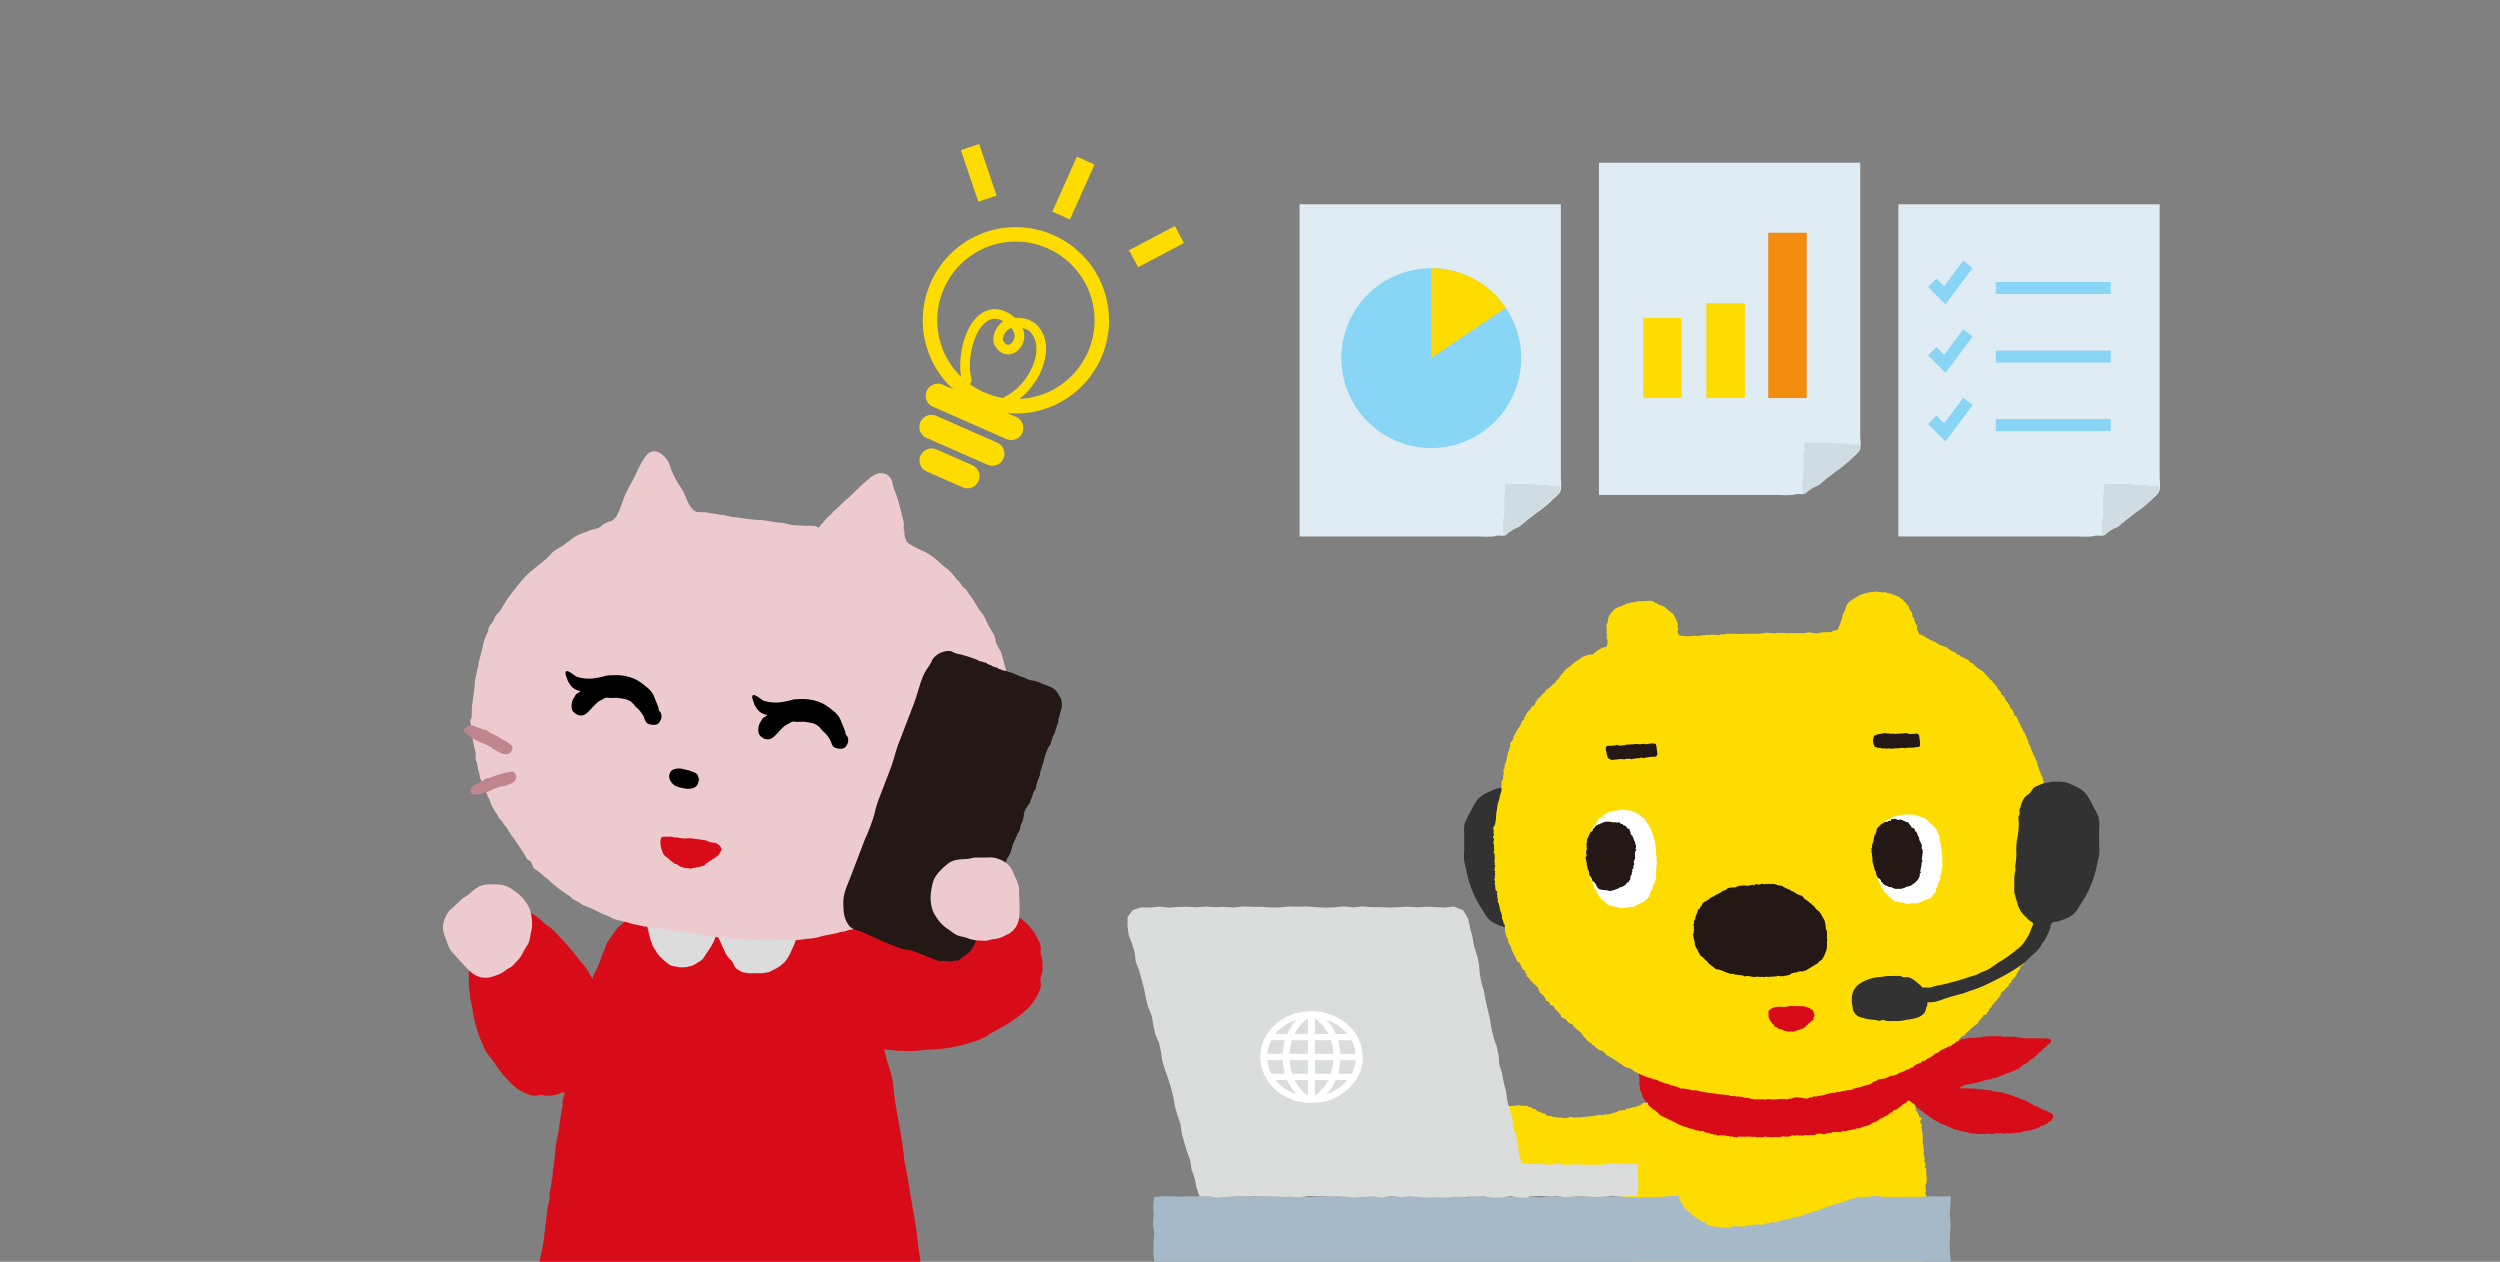
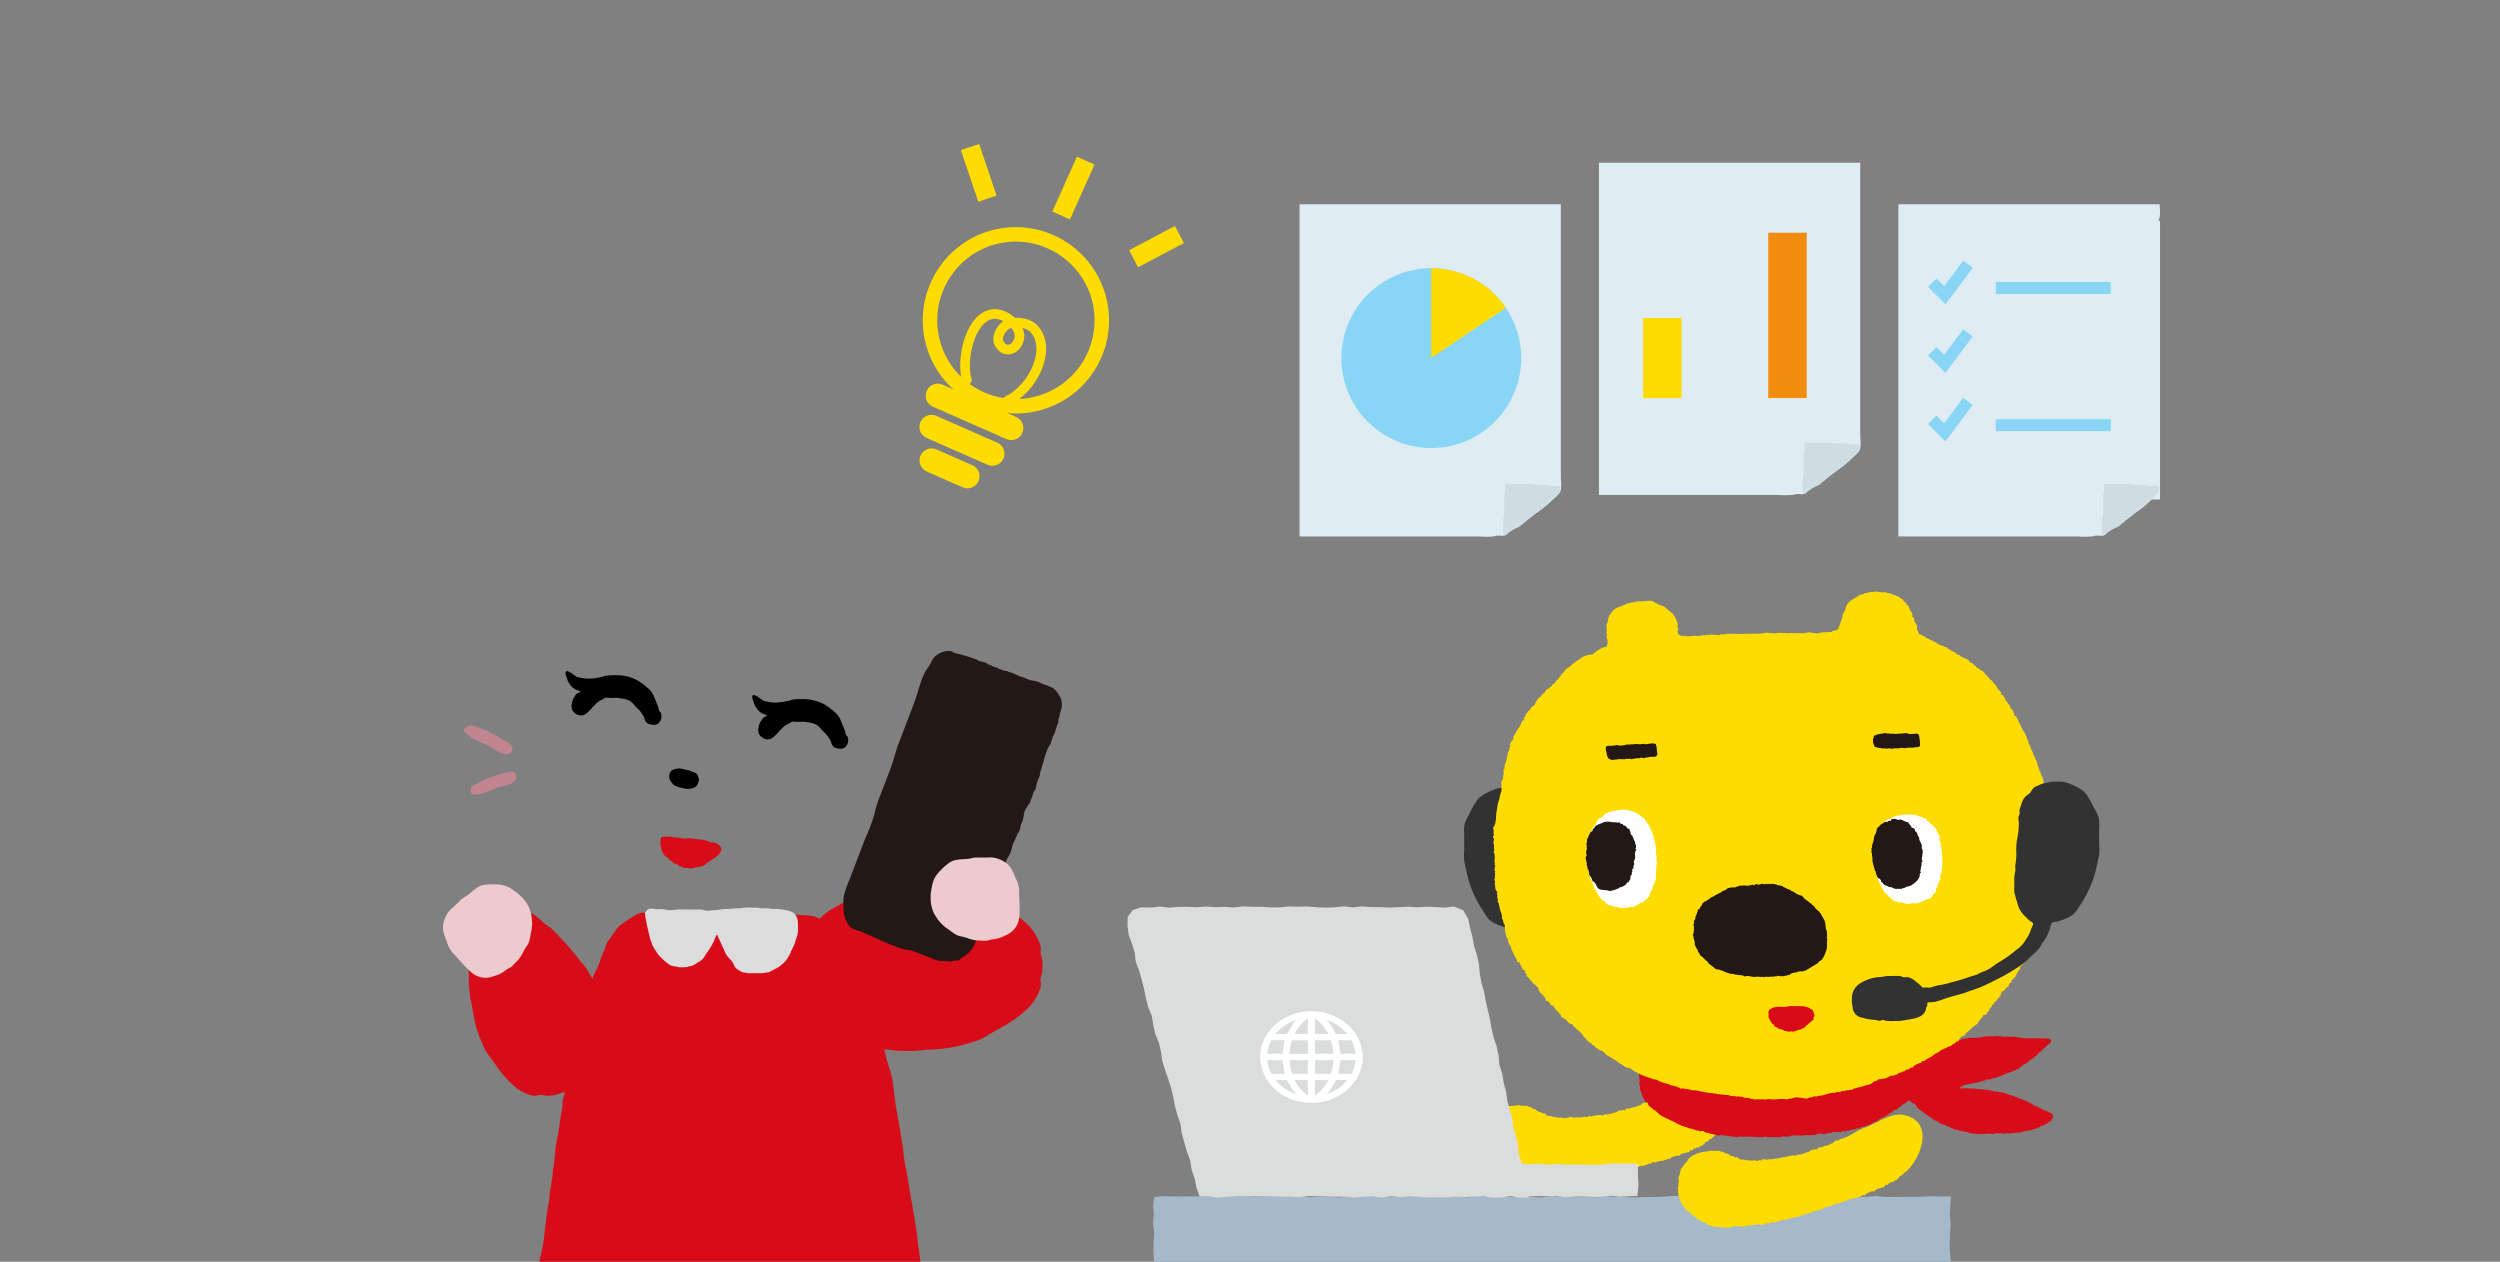
<svg xmlns="http://www.w3.org/2000/svg" width="640" height="323" viewBox="0 0 640 323">
  <rect x="0" y="0" width="640" height="323" fill="#808080" stroke="none" />
  <defs>
    <clipPath id="a">
      <rect width="640" height="323" transform="translate(-1073 3273)" fill="#fff" />
    </clipPath>
    <clipPath id="b">
      <rect width="439.584" height="311.646" transform="translate(0 0)" fill="rgba(0,0,0,0)" stroke="rgba(0,0,0,0)" stroke-width="1" />
    </clipPath>
  </defs>
  <g transform="translate(1073 -3273)" clip-path="url(#a)">
    <g transform="translate(-959.615 3309.854)">
      <g clip-path="url(#b)">
        <path d="M310.54,217.752c-.754.1-1.278-.315-2.023-.138a3.53,3.53,0,0,1-2-.069c-.646-.171-1.351.062-1.993-.082a15.263,15.263,0,0,0-1.766-.516,24.737,24.737,0,0,1-3.621-.828c-1.43-.384-2.886-.749-4.293-1.281-.646-.243-1.364-.375-2.01-.624a7.267,7.267,0,0,1-.913-.476,9.209,9.209,0,0,0-1.094-.424c-1.631-.621-2.807-1.843-4.3-2.651a31.1,31.1,0,0,1-3.891-2.816,7.678,7.678,0,0,1-1.684-1.538c-.389-.522-.708-1.061-1.064-1.6a9.457,9.457,0,0,1-.735-1.383c-.119-.256-.175-.552-.27-.818a8.213,8.213,0,0,1-.491-1.074c-.119-.674.4-.726.87-1.065.382-.276.652-.7,1.011-1a6.593,6.593,0,0,0,2.1-3.414c.155-.667.435-1.193.527-1.873.043-.3.191-.516.254-.8a6.245,6.245,0,0,0,.023-1.314c0-.854-.007-1.712.007-2.566a8.107,8.107,0,0,0-.25-1.636c-.1-.6.056-1.212-.046-1.81a15.625,15.625,0,0,1-.247-2.638,18.813,18.813,0,0,0-.132-3.555,19.033,19.033,0,0,1-.481-4.7,5.609,5.609,0,0,0,.086-1.18c-.053-.371-.208-.457-.29-.782s.066-.746.02-1.091a3.542,3.542,0,0,0-.28-.782,7.254,7.254,0,0,0-.735-1.945,3.781,3.781,0,0,0-1.288-1.271c-.8-.552-.906-1.623-1.993-2.017a8.946,8.946,0,0,0-2.682-.927c-.527-.02-.939-.256-1.476-.276-.491-.016-.985,0-1.476,0a6.752,6.752,0,0,0-2.85.5c-1.6.7-3.407,1.39-4.464,2.914a26.642,26.642,0,0,0-1.819,3.272,20.78,20.78,0,0,0-1.16,2.313,9.193,9.193,0,0,0-.168,3.006c0,1.367,0,2.734,0,4.1a15.06,15.06,0,0,0-.013,2.556c.155.835.369,1.666.55,2.52a27.061,27.061,0,0,0,3.957,9.843c.745,1.078,1.354,2.464,2.474,3.21a10.8,10.8,0,0,0,3.064,1.363c.283.082.359.207.689.25a3.234,3.234,0,0,1,.949.112c.735.289.725.933.913,1.62a13.969,13.969,0,0,0,1.367,2.941,4.626,4.626,0,0,0,.534.723,10.669,10.669,0,0,1,.521.959,9.544,9.544,0,0,0,1.492,1.669c.619.568,1.222,1.065,1.792,1.662a14.783,14.783,0,0,0,1.545,1.324,46.879,46.879,0,0,0,6.929,4.035c.366.2.745.421,1.13.595.718.322,1.469.7,2.191,1.009a28.75,28.75,0,0,0,2.784,1.005c.728.22,1.41.578,2.142.769,1.127.3,2.283.6,3.483.963,1.285.388,2.455.923,3.756,1.18a23.3,23.3,0,0,0,4.283.023c1.259,0,2.445.273,3.3-.789.428-.536.422-1.038-.135-1.423-.422-.3-.972-.726-.61-1.265" fill="#323232" stroke="rgba(0,0,0,0)" stroke-width="1" />
-         <path d="M311.6,240.452c-1.018,1.84-1.8,4.12-3.153,5.628-.043.2.04.457-.234.536-.145-.01-.165.076-.138.2-.02.131.076.4-.092.417-.105.053-.089.072-.092.184.026.2-.119.191-.24.263a.463.463,0,0,1-.353.286c-.046.22.026.46-.013.683-.244.066-.04.358-.273.47-.122.338-.438.45-.4.844-.01.447-.488.325-.329.844-.076.161-.161.25-.244.4-.1.072-.115.02-.132.145.007.246-.333.283-.369.483.063.4-.168.361-.445.424a.714.714,0,0,1-.059.647c-.063.1,0,.434-.165.43.1.233.132.647-.152.736.007.325.178.884-.158,1.111-.135.079-.138.161-.211.3-.026.046-.161.217-.152.283a.333.333,0,0,1-.066.591c.138.082.016.325-.105.378.224.378-.089.844-.273,1.193.089.256.125.509-.152.6.119.539-.287.292-.458.572-.053.207.247.4.181.608-.125.154-.069.378-.181.536-.264.066-.257.237-.234.463-.033.118-.168.227-.046.338a6.66,6.66,0,0,0-.092.821c-.138.092.01.207-.069.348-.329.361,0,.775-.264,1.137-.135.105.04.207-.046.345-.016.033-.158.158-.158.194.234.2.135.256.036.545a.774.774,0,0,1-.119.549c.178.115.063.5-.092.6.171.23.026.463-.148.621.129.138.02.384-.128.47.465.056.158.483.03.68.3.082.007.506.211.716a3.408,3.408,0,0,0,.056.759c-.02.105-.339.315-.31.4.2.151.329.542.043.644a2.937,2.937,0,0,1,.039.927c.049.187.27.555.069.72a.855.855,0,0,1-.069.739,4.008,4.008,0,0,1,.017,1.633c.079.565.31,1.229-.007,1.764a1.518,1.518,0,0,1,.092.785c.409.309.125,1.084.135,1.544.033.7.1,1.4.128,2.106-.036.039-.046.072-.023.108.273-.013.145.49.165.618.119.378.451.779.333,1.183.092.214.323.44.181.693-.063.125.013.2-.023.348a6.042,6.042,0,0,0,1.051,2.431,9.033,9.033,0,0,0,2.138,1.271,14.68,14.68,0,0,0,4.823.884,61.45,61.45,0,0,0,9.588.25c14.645.062,29.29-.112,43.932-.026,2.85.016,5.664-.187,8.51-.3,1.048-.03,2.092-.062,3.143-.092a3.529,3.529,0,0,0,1.776-.046c.669-.194.929-1.206,1.216-1.728a5.773,5.773,0,0,0,.5-.835c.112-.365-.056-.8.178-1.147.016-.269-.359-.69.112-.8a3.317,3.317,0,0,1,.161-1.85c-.178-.233.007-.522.089-.756a.944.944,0,0,1,.03-.762c-.086-.151,0-.3.089-.427-.007-.483-.715-.191-.082-.874a.423.423,0,0,1,.092-.513c-.02-.312-.217-.766-.023-1.051a.54.54,0,0,1-.112-.789c-.221-.276.076-.568.013-.867-.013-.5-.082-1.064-.073-1.587-.313-.273-.076-.618-.043-.933-.247-.013,0-.516,0-.631a.6.6,0,0,1-.04-.657c-.105-.161-.023-.348.036-.513.01-.154-.089-.122-.2-.2-.25-.2.016-.585.059-.838-.158-.089-.049-.319-.049-.453,0-.191-.208-.3-.241-.49a.965.965,0,0,1,.04-.332,2.852,2.852,0,0,0,.072-.289,2.74,2.74,0,0,0-.119-.92,2.827,2.827,0,0,1,.283-1.3,5.869,5.869,0,0,0-.013-1.748c-.013-.306-.026-.611-.049-.913a1.129,1.129,0,0,1-.01-.315,2.477,2.477,0,0,0,.069-.269c.026-.342-.283-.352-.415-.591-.109-.191.148-.3.2-.447s-.066-.3-.076-.447a1.188,1.188,0,0,0-.01-.325c-.056-.171-.254-.286-.273-.47-.03-.269.214-.434.119-.723a1.867,1.867,0,0,1-.181-.644c0-.2-.069-.368-.072-.565,0-.112,0-.23,0-.345a1.156,1.156,0,0,1,.036-.345.5.5,0,0,0-.109-.5c-.079-.125-.089-.174-.016-.3.03-.046.092-.056.1-.118.01-.1-.109-.135-.138-.21a1.492,1.492,0,0,1-.01-.421,3.216,3.216,0,0,0-.125-.608c-.056-.269.013-.562-.03-.838a4.186,4.186,0,0,1-.056-.7,8.676,8.676,0,0,0-.063-1.17,3.877,3.877,0,0,0-.089-.736c-.036-.118-.142-.2-.128-.338.026-.246.3-.421.2-.687-.059-.184-.356-.256-.405-.437-.033-.128.082-.151.053-.279-.049-.184-.208-.177-.079-.384.152-.253.563-.45.171-.716-.132-.085-.362-.128-.451-.256-.063-.085-.049-.089-.053-.194a.527.527,0,0,0-.185-.44c-.072-.066-.135-.069-.155-.174-.007-.033.04-.092.03-.138-.03-.128-.221-.164-.257-.276-.016-.056.02-.122,0-.177a.449.449,0,0,0-.135-.177.358.358,0,0,1-.135-.381c.013-.072.082-.151.072-.233-.016-.154-.056-.1-.168-.168-.148-.1-.119-.164-.122-.335,0-.237-.152-.329-.306-.516a1.5,1.5,0,0,0-.293-.319c-.115-.1-.313-.23-.339-.388s.036-.246-.046-.407a5.342,5.342,0,0,0-.774-1.025c-1.008-1.078-2.445-1.62-3.614-2.5a6.39,6.39,0,0,0-.646-.421,13.7,13.7,0,0,1-1.687-1.225,13.6,13.6,0,0,0-2.326-1.433,13.383,13.383,0,0,0-2.161-.785c-2.24-.687-4.56-1.084-6.843-1.61a22.649,22.649,0,0,0-3.743-.338c-1.189-.085-2.379-.131-3.568-.148a1.827,1.827,0,0,1-.5,0c-2.01-.115-4.023-.191-6.033-.309-1.3-.076-2.616-.089-3.921-.168-1.15-.069-2.29-.217-3.43-.352-.385-.046-.741-.227-1.123-.233-.583-.007-1.166.016-1.743.026q-3.489.054-6.982.154c-1.43.043-2.863.128-4.29.148-5.954.085-8.329-.171-10.882,5.947" fill="#ffdc00" stroke="rgba(0,0,0,0)" stroke-width="1" />
        <path d="M385.809,290.324l-2.247.233L381.2,290.3l-2.369.329-2.366-.309-2.366.233-2.362-.191-2.366-.079L367,290.4l-2.366-.079-2.366.141-2.362.02-2.369.135-2.369-.145-2.372.184-2.366-.085-2.375-.174-2.372-.033-2.369.125-2.369.161-2.369-.276-2.369.148-2.352-.256-2.352.332-2.356-.338-2.362.375-2.362-.033-2.366-.085-2.369-.184-2.372.164-2.375.033-2.369-.1-2.366.145-2.366.023-2.362-.2-2.362-.046-2.359.2-2.359.036-2.362.007-2.359-.072-2.362-.217-2.359.332-2.362-.289-2.366.154-2.372-.181-2.372.286-2.375-.158-2.379-.21-2.372.237-2.369-.108-2.372.1-2.369.033-2.369.1-2.366-.26-2.372.25-2.372-.164-2.375-.033-2.382.2-2.379.023-2.372-.181-2.375.233-2.372-.138-2.379,0-2.375-.227-2.382.266L232,290.4l-2.372.1-2.379.059-2.362-.279-2.362.122-2.369-.131-2.379.3-2.385-.26-2.375.279-2.375.013-2.382-.253-2.385.306-2.385-.151-2.385.131-2.392-.135-2.389-.082-2.382-.03-2.385.145-2.4.115-2.4-.286-2.408-.112-2.5.292-.069-2.418.27-2.326-.171-2.326.053-2.323.175-2.32-.329-2.329.188-2.333-.142-2.339.241-2.224,2.254-.24,2.366.062,2.366.03,2.366-.039,2.366.026,2.366-.02,2.362.053,2.366-.154,2.366.223,2.369-.2,2.362.181,2.369-.023,2.369-.168,2.369.21,2.369-.026,2.375-.016,2.372.1,2.369-.056,2.369-.177,2.369.325,2.369-.286,2.352.227,2.356-.329,2.352.122,2.359.03,2.366.023,2.366.049,2.366-.187,2.375.1,2.375-.089,2.369-.043,2.366.125,2.366.046,2.362.191,2.362-.342,2.362.122,2.356-.118,2.359.161,2.362.082,2.359,0,2.362-.036,2.362.145,2.366-.368,2.369.158,2.375-.026,2.372.171,2.379-.128,2.375.141,2.369-.325,2.369.269,2.369-.066,2.369.184,2.369-.105,2.369,0,2.375-.079,2.379-.207,2.379.033,2.379.125,2.375.23,2.369-.056,2.375.023,2.375-.066,2.379-.069,2.382-.174,2.379.2,2.375.043,2.379-.007,2.362-.118,2.362-.115,2.366.168,2.382.177,2.385-.1,2.375-.21,2.375.007,2.379.092,2.389.1,2.385-.03,2.385-.26,2.389.266h2.389l2.385-.03,2.385.007,2.4-.03,2.4-.122,2.408.062,2.487-.043-.142,2.408-.135,2.329.224,2.323-.152,2.323-.059,2.316-.007,2.333.25,2.333.125,2.346Z" fill="#a5b9c8" stroke="rgba(0,0,0,0)" stroke-width="1" />
        <path d="M363.338,252.086c-1.97.779-3.74,2.408-5.8,2.717-.072.217-.29.48-.5.233.089.207-.435.108-.5.076.049.2-.2.223-.329.158a1,1,0,0,1-.669.611c-.214.043-.441.283-.662.253-.158.191-.425.112-.55.292-.208.194-.428-.062-.629.062a2.778,2.778,0,0,1-1.67.43c-.04.105-.076.437-.2.476a6.678,6.678,0,0,0-.735-.033c-.191.217-.682.151-.982.2a.055.055,0,0,0,.01.079c-.086.237-.422.348-.639.447-.007-.02-.04-.046-.043-.059-.049.148-.461.148-.577.115-.01.276-.3.227-.5.312-.4.03-.754.276-1.163.283-.145-.056-.366.079-.53-.02a.635.635,0,0,1-.784.233c-.066.039-.362-.053-.382.062-.333-.161-.705.2-1.048.053-.135.269-.392.108-.573.246-.241.01-.761.24-.965.043-.079.069-.28.217-.366.092a.492.492,0,0,1-.738.1.344.344,0,0,1-.451.148c-.036.164-.254.026-.349.01-.184.342-.3.168-.537.036-.082.007-.362.483-.412.187-.244.026-.415-.194-.616.03a2.439,2.439,0,0,1-1.413-.118c-.072.171-.293.148-.432.168a.3.3,0,0,1-.57.03c.046.25-.675.3-.807.263-.089.059-.145-.072-.237-.072-.158.108-.369-.049-.524-.066-.115.03-.208.158-.343.164s-.221-.177-.323-.049c-.247-.049-.412-.187-.692-.066-.208.079-.231-.125-.405-.066a4.229,4.229,0,0,0-1.595-.138c-.105-.066-.1-.161-.231-.207-.1-.039-.194-.033-.181-.164-.181.023-.224-.184-.277-.319-.227.128-.682.217-.82-.089-.4-.191-.969-.072-1.292-.421.053-.2-.31-.289-.366-.289-.089-.026-.316-.066-.369-.151a.3.3,0,0,1-.026.092c-.349-.033-.55-.444-.946-.424-.138-.105-.2-.125-.32-.026-.181-.016-.277-.184-.418-.266a.089.089,0,0,1-.026.066c-.382-.181-.764.138-1.117-.145-.191.335-.514.115-.768.066l-.026.053c-.142.056-.175-.053-.306-.085a6.427,6.427,0,0,0-1.077.243c-.366-.072-1.058.276-1.443.089-.063.131-.455.434-.6.24a.559.559,0,0,1-.445.158c-.221.01-.418.463-.754.269-.079.217-.148.26-.359.181-.152.273-.474.391-.715.568a.147.147,0,0,1,.073.1.52.52,0,0,1-.306.066,3.491,3.491,0,0,1-1.163,1.5.474.474,0,0,1-.277.46c-.069.076-.112.371-.267.3.013.273-.313.47-.514.614a.449.449,0,0,1-.082.637,1.619,1.619,0,0,1-.445,1.311.449.449,0,0,1-.007.644c.165.115.194.427.2.608-.033.016-.066.03-.1.049.073.243-.132.447-.082.7-.072.2.165.365.03.562-.382.24.115.529-.132.831.181.141.056.358.056.532a.756.756,0,0,1-.03.8c.435.105.343.536.2.844a.532.532,0,0,1,.4.637.07.07,0,0,0,.053.039,2.362,2.362,0,0,1,.221.424c-.056.108.1.115.145.174.224.128.079.572.376.608.145.256.438.444.372.772,1.242.792,2.4,2.047,3.693,2.845l.072-.033c.2,0,.247.217.359.325.165.059.366.049.435.269.4-.266.741.059.876.453a13.74,13.74,0,0,0,1.993.657c.221.007.593-.191.682.148.227-.108.613-.243.738.062.428-.122.939.233,1.311-.013a.586.586,0,0,1,.784.246.485.485,0,0,1,.633-.151c.208-.115.409-.493.659-.3a5.067,5.067,0,0,1,2.544.082c.122-.358.5-.039.745-.092.313-.486.9-.361,1.341-.194a.682.682,0,0,1,.306-.3c.214.2.458-.039.718.066.26-.03.507-.342.8-.092.217-.141.491.105.685.105a.811.811,0,0,1,.784,0c.25-.2.474-.542.8-.325a.431.431,0,0,1,.646-.01c.227-.148.534-.693.814-.45.185.125.409.036.56.223.168-.085.356-.345.54-.2a.279.279,0,0,1,.336-.066c.119-.292.359-.289.639-.283a2.238,2.238,0,0,1,1.226-.135c.125-.375.679-.25.979-.243a1.081,1.081,0,0,1,.9-.273.82.82,0,0,1,.537-.214c.27.016.583-.227.909-.148a.665.665,0,0,1,.6-.046c.138-.256.379-.43.646-.25.148-.191.385-.483.649-.335l.036,0a.613.613,0,0,1,.57-.138c.26-.108.5-.4.837-.177.326-.611.916-.394,1.387-.559.237-.22.623-.089.9-.292.336-.046.488-.059.633-.375a.927.927,0,0,1,.277.161c.175-.207.544-.733.82-.5a.614.614,0,0,1,.4.016c.082-.22.3-.4.521-.266.063-.207.458-.066.59-.016.026-.227.142-.44.376-.263.293-.082.59-.526.959-.273.376.039.725-.565,1.166-.329.1-.154.323-.467.524-.355a.79.79,0,0,1,.5,0c.089-.246.293-.513.6-.47.155.069.27.148.412,0,.31.118.547-.463.86-.128a.352.352,0,0,1,.514-.23.506.506,0,0,1,.6-.066c.208-.325.685-.345,1.015-.444.046-.072.049-.168.1-.25.2.026.4.174.6.168.026-.115.145-.493.316-.358.1-.2.527-.513.751-.361a1.151,1.151,0,0,1,1.311-.26,2.149,2.149,0,0,1,.323-.542.217.217,0,0,1,.158.079c.043-.036.25-.381.349-.24.145-.089.313-.223.461-.085.135-.118.451-.3.626-.164a.449.449,0,0,1,.544-.184c.27-.5.277-.749.873-.532.112-.24.244-.67.58-.424.076-.168.366-.457.544-.309.033-.217.438-.108.583-.187a.643.643,0,0,1,.745-.417c.049-.184.2-.486.438-.48.092-.191.4-.792.725-.608.036-.1.125-.352.273-.207.168-.191.329-.66.639-.614,4.076-3.483,7.5-12.689.2-14.584-3.769-1.153-7.621,2.254-11.166,3.332" fill="#ffdc00" stroke="rgba(0,0,0,0)" stroke-width="1" />
        <path d="M314.372,242.807c-2.01.66-3.881,2.178-5.957,2.362-.086.21-.316.46-.514.2.082.21-.438.082-.5.043.04.207-.211.21-.339.135a.991.991,0,0,1-.705.572c-.211.033-.455.256-.675.217-.168.174-.432.085-.57.256-.214.181-.422-.092-.629.023a2.8,2.8,0,0,1-1.693.332c-.043.1-.1.427-.224.463a7.323,7.323,0,0,0-.731-.082c-.2.207-.692.115-.992.145a.057.057,0,0,0,.007.079c-.105.23-.441.322-.669.407-.007-.02-.033-.049-.036-.062-.063.148-.474.122-.58.079-.036.276-.323.21-.517.286-.405,0-.774.227-1.183.207-.142-.062-.366.059-.527-.053a.627.627,0,0,1-.8.187c-.069.036-.356-.072-.382.043-.323-.184-.718.161-1.054-.013-.152.263-.4.085-.583.21-.241,0-.774.194-.969-.016-.082.066-.29.2-.369.069a.49.49,0,0,1-.741.059.349.349,0,0,1-.461.122c-.046.161-.257.01-.349-.013-.208.332-.313.148-.537,0-.086,0-.392.46-.422.164-.247.01-.4-.217-.619-.01a2.452,2.452,0,0,1-1.4-.2c-.086.161-.3.128-.441.141a.3.3,0,0,1-.573-.007c.036.25-.692.256-.817.217-.1.049-.145-.082-.237-.092-.161.1-.366-.069-.517-.1-.119.023-.217.145-.353.141s-.208-.187-.32-.069c-.247-.059-.4-.21-.685-.105-.211.066-.224-.138-.4-.092a4.255,4.255,0,0,0-1.578-.233c-.105-.069-.1-.168-.224-.22-.1-.043-.191-.043-.168-.174-.181.01-.214-.2-.257-.335-.234.115-.7.174-.814-.138-.392-.214-.965-.131-1.268-.5.069-.194-.283-.3-.343-.309-.086-.033-.316-.082-.356-.171a.484.484,0,0,1-.033.089c-.349-.053-.521-.476-.923-.483-.132-.108-.188-.131-.316-.043-.178-.03-.267-.2-.4-.292a.105.105,0,0,1-.033.066c-.369-.2-.768.092-1.107-.214-.208.325-.517.085-.768.02l-.03.053c-.148.046-.171-.066-.3-.105a6.374,6.374,0,0,0-1.094.177c-.359-.1-1.071.21-1.443,0-.073.128-.484.407-.613.207a.564.564,0,0,1-.451.128c-.224,0-.448.44-.768.223-.1.21-.168.25-.372.161-.165.263-.5.358-.748.522a.132.132,0,0,1,.066.105.5.5,0,0,1-.306.043,3.515,3.515,0,0,1-1.252,1.429.479.479,0,0,1-.31.447c-.069.069-.132.358-.283.283,0,.269-.339.45-.55.582a.45.45,0,0,1-.122.634,1.6,1.6,0,0,1-.521,1.278.449.449,0,0,1-.046.644c.155.125.168.437.165.618a.69.69,0,0,0-.1.043c.049.25-.165.437-.129.7-.086.194.142.375-.007.559-.4.217.082.536-.181.825.175.151.036.361.026.536a.748.748,0,0,1-.082.8c.428.131.31.559.148.858a.538.538,0,0,1,.366.66.061.061,0,0,0,.046.043,2.586,2.586,0,0,1,.2.437c-.066.1.086.118.132.181.214.145.046.575.336.631.135.266.412.467.323.792,1.193.864,2.28,2.188,3.519,3.065l.076-.03c.194.016.231.233.336.345.161.069.362.072.415.3.409-.243.738.105.847.506a14,14,0,0,0,1.95.775c.221.02.609-.154.672.187.234-.092.629-.2.735.112.435-.1.923.286,1.308.066a.584.584,0,0,1,.771.289.482.482,0,0,1,.639-.112c.214-.1.438-.467.675-.256a5.162,5.162,0,0,1,2.537.233c.142-.348.5-.007.745-.043.346-.467.919-.309,1.348-.112a.715.715,0,0,1,.326-.276c.208.214.461-.013.715.108.264-.013.524-.312.8-.043.221-.131.478.131.675.145a.8.8,0,0,1,.781.049c.264-.184.511-.509.82-.276a.436.436,0,0,1,.646.03c.234-.131.577-.66.843-.4.168.131.4.056.54.256.175-.076.376-.322.553-.168a.279.279,0,0,1,.339-.043c.132-.283.376-.269.652-.243a2.233,2.233,0,0,1,1.232-.062c.148-.368.7-.207.992-.184a1.076,1.076,0,0,1,.909-.217.844.844,0,0,1,.554-.181c.267.033.593-.191.913-.092a.675.675,0,0,1,.6-.013c.155-.243.409-.4.662-.207.161-.181.418-.457.669-.3l.04,0a.6.6,0,0,1,.573-.1c.267-.1.524-.375.847-.131.366-.588.936-.332,1.417-.47.25-.207.626-.053.919-.237.336-.03.488-.03.652-.338a1,1,0,0,1,.267.177c.188-.194.586-.7.847-.45a.617.617,0,0,1,.4.043c.1-.214.323-.381.534-.237.079-.2.465-.036.59.02.043-.223.168-.43.392-.237.3-.069.623-.493.972-.214.379.059.758-.522,1.189-.26.109-.148.346-.447.54-.322a.777.777,0,0,1,.5.026c.105-.243.323-.5.619-.434.155.076.264.164.415.03.3.135.573-.434.867-.079a.351.351,0,0,1,.524-.2.505.505,0,0,1,.6-.03c.227-.312.708-.3,1.038-.381.056-.072.066-.164.115-.24.2.033.385.194.583.2.036-.115.175-.486.339-.338.109-.2.56-.48.771-.319a1.158,1.158,0,0,1,1.328-.174,1.908,1.908,0,0,1,.356-.522.217.217,0,0,1,.152.085c.046-.033.273-.365.362-.217.148-.082.326-.207.468-.059.138-.108.465-.276.633-.128a.453.453,0,0,1,.554-.148c.3-.48.323-.733.9-.48.132-.23.287-.654.6-.388.092-.161.4-.437.563-.276.046-.217.445-.079.6-.151a.639.639,0,0,1,.764-.371c.063-.181.227-.473.468-.453.105-.181.448-.766.758-.562.046-.092.148-.342.287-.191.181-.181.372-.641.675-.575,4.283-3.23,8.257-12.212,1.084-14.545-3.69-1.38-7.743,1.787-11.347,2.651" fill="#ffdc00" stroke="rgba(0,0,0,0)" stroke-width="1" />
        <path d="M307.772,233.8c-.3,1.005-1.11,1.866-1.292,2.829-.165.243.264.792-.158.913-.145.3-.056.6-.132.92a1.963,1.963,0,0,1,.089,1.088c.184.108.082.26,0,.381,0,.135.105.335-.033.453.112.1.089.381.03.486.01.148.3.306.181.463.082.069.02.437-.086.453a.573.573,0,0,1,.109.522c.1.253.405.457.465.729-.092.1.023.227-.059.319.069.089.214.243.109.371.076.066.329.315.194.384.4.335.5.923.843,1.229.132.02.484.013.517.207-.129.286.119.434.171.693.188.02.28.171.369.315s.458.1.379.342c.191.069.385.151.415.378a.551.551,0,0,1,.613.4c.082-.141.2.049.217.131.313.122.488.427.712.651a5.706,5.706,0,0,0,1.028.6c.115.049.25.082.28.223.122-.154.606.22.666.332.161-.184.432.03.494.207.092-.151.415.2.349.214.267-.141.629.174.82.332.267-.016.517.046.534.375a.686.686,0,0,1,.712.292c.152-.118.28.01.369.118.273-.066.366.171.563.292.175-.108.553.066.682.207.379-.062.764.223,1.091.381a1.9,1.9,0,0,1,1.041.237c.161-.066.455-.043.471.2.214-.033.382.115.583.125.217-.131.428-.105.517.158.346.02,1.087-.283,1.262.171.208-.007.4.181.58.227.023.036.082.043.082,0,.26-.013.6-.053.705.237a.568.568,0,0,1,.586.125.473.473,0,0,1,.573.151c.4-.22.794.283,1.189.214a.778.778,0,0,1,.758-.049.465.465,0,0,1,.58.085c.254-.23.547-.062.751.131a2.54,2.54,0,0,1,.415-.154c.175.036.283.25.491.246.158.062.27-.191.4-.079a1.743,1.743,0,0,0,.959.158c.392.352.814-.434,1.2.026a.584.584,0,0,1,.583-.089c.188.089.359-.1.537.043a1.221,1.221,0,0,1,.876,0c.313-.246.646.043.992-.016.208.1.438-.1.682-.033.158,0,.224.191.366.151.633-.089,1.321.053,1.97-.076a.924.924,0,0,1,1,.105.576.576,0,0,1,.754.039.924.924,0,0,1,.807-.079,1.513,1.513,0,0,1,1.232.128c-.069-.312.494-.25.679-.131a.562.562,0,0,1,.824-.122c.514-.122,1.14.108,1.608-.21.227-.145.636-.279.81,0a.43.43,0,0,1,.5-.076c.247-.217.563-.049.811.039.059-.207.376-.082.488-.033.5.076,1.11-.375,1.595-.056.007-.286.362.085.494-.01a.431.431,0,0,1,.58.016c.264-.253.6.089.87-.151.092-.059.178-.023.26-.079.049-.033.115-.171.194-.072.105-.105.125-.171.29-.135.221.046.4-.181.636-.039.109.062.089.01.191-.016.175-.049.171.2.333.125.082-.013.145,0,.175.082.072.013.112-.1.2-.082.069.01.132.135.185.122a.425.425,0,0,1,.56-.207c.2-.079.392-.283.639-.164.231.01.471-.131.718-.128a.479.479,0,0,1,.567-.158c.326.138.7-.194.975.108.165-.266.6-.023.82-.03.158-.447.672-.25,1-.223a1.156,1.156,0,0,1,.857-.161c.086-.237.524-.151.685-.174a2.381,2.381,0,0,1,1.268-.181c.043-.562.7-.082.942-.286.273-.24.649-.26.959-.46a2.85,2.85,0,0,0,.959-.237c.873-.02,1.489-1.14,2.4-.923-.046-.319.191-.358.435-.358.145-.243.273-.457.6-.384-.053-.444.491-.21.705-.4.109-.161.231-.332.458-.3.208-.049.343-.253.59-.2.158-.085.152-.309.376-.352a.872.872,0,0,1,.893-.444c.016-.591.712-.677,1.156-.716-.023-.355.422-.345.626-.555.5-.322,1.114-1.229,1.69-1.035-.013-.21.155-.348.323-.45.191-.585.906-.108,1.107.243.119.253.537.089.754.312a.237.237,0,0,1,.148.253c.356.076.392.522.5.838.376-.072.481.3.731.473.231.171.6.24.679.516a6.708,6.708,0,0,1,.642.473.046.046,0,0,0,.086.036.419.419,0,0,1,.333.263c.7.4,1.384.943,2.082,1.409.063-.171.267.125.3.138.359.02.649.322.936.493.142.345.606.1.751.44.353-.105.764.2,1.031.391a2.393,2.393,0,0,1,1.041.4c.343-.039.567.335.866.375.639.164,1.295.322,1.944.545.435-.105.791.194,1.206.2a1.5,1.5,0,0,1,.626.194.4.4,0,0,1,.455.177.065.065,0,0,0,.066-.03c.359.072.758-.03,1.091.066a17.155,17.155,0,0,0,2.969.046c.349-.007.86-.237,1.133.039.662.013,1.374-.371,2.039-.125a.724.724,0,0,1,.666.043c.185-.135.346-.036.547.03a.812.812,0,0,1,.586-.072c.28-.26.692-.013,1.021-.01a12.829,12.829,0,0,1,2.669-.194c.026-.338.669-.276.916-.3a1.935,1.935,0,0,1,.906-.187c.188-.062.468-.191.662-.1.152-.135.435-.069.623-.154.092-.2.362-.131.514-.279.5.1.778-.348,1.259-.381.178-.513.919-.332,1.259-.572a1.178,1.178,0,0,1,.633-.371c.145-.092.366-.174.349-.375.2-.148.511-.092.662-.368.175-.082.267-.164.185-.348a.386.386,0,0,1,.339-.273.315.315,0,0,1,0-.371c-.1-.079.04-.237.013-.322s-.161-.214-.049-.3a.649.649,0,0,1-.491-.407c-.27-.007-.6-.033-.705-.332a3.494,3.494,0,0,1-1.028-.394c-.29-.033-.613-.059-.741-.358-.168.036-.234-.141-.415-.128-.241-.013-.27-.25-.415-.368-.4.03-.712-.3-1.137-.263-.273-.549-.988-.539-1.361-.966-.293.158-.366-.269-.567-.292a.674.674,0,0,1-.488-.164c-.145-.039-.333.056-.461-.069-.115-.391-.511-.1-.758-.338-.142-.246-.636-.085-.705-.375a.492.492,0,0,1-.606-.217.812.812,0,0,1-.438-.1c-.231-.145-.731-.043-.906-.384-.152.092-.353-.013-.5-.079a15.123,15.123,0,0,0-1.552-.453.845.845,0,0,1-.8-.158,5.03,5.03,0,0,1-2.217-.414.458.458,0,0,1-.56-.053c-.412.164-.919-.105-1.249-.072-.886-.066-1.786-.233-2.619-.263-.7.059-1.338-.085-2.043-.033-.31.128-1.624.118-.791-.345l.013-.069c.119-.033.208.036.32.033.043-.23.2-.3.415-.292.03-.322.25-.22.425-.112.105-.21.356-.187.55-.131.148-.2.6-.092.867-.243.465-.085,1.081-.223,1.562-.289.524-.135,1.067-.312,1.588-.4.105-.286.4-.141.623-.187.161-.371.586-.145.9-.158a1.2,1.2,0,0,1,.633-.191c.25-.348.689-.187,1.035-.207a.9.9,0,0,1,.787-.315c.214-.3.471-.263.794-.289a.76.76,0,0,1,.633-.289c.267-.02.339-.365.619-.325.761-.184,1.4-.572,2.119-.749.152-.348.626-.243.9-.375.257-.47.81-.6,1.13-1.009a1.992,1.992,0,0,1,.9-.434c.056-.335.382-.227.514-.352a.842.842,0,0,1,.586-.532.871.871,0,0,1,.682-.43c.181.03.145-.187.217-.3.105-.207.293-.223.484-.309.29-.256.376-.766.83-.8.02-.3.28-.352.537-.329.033-.237.161-.552.451-.5.026-.516.6-.476.8-.851a.212.212,0,0,1,.234-.141c-.033-.368.323-.437.626-.411-.013-.378.563-.66.214-1.068-.6-.654-1.578-.184-2.277-.44-.1.105-.56.135-.639-.01a6.619,6.619,0,0,1-1.374,0,2.442,2.442,0,0,1-1.222-.016,6.429,6.429,0,0,1-2.151-.069,1.243,1.243,0,0,1-.517-.053c-.086-.089-.092-.207-.231-.112a.942.942,0,0,1-.6-.128,8.583,8.583,0,0,1-1.618,0,1.484,1.484,0,0,1-.778-.033,1.187,1.187,0,0,1-.913,0,16.43,16.43,0,0,0-1.914-.1c-.287.066-.636.181-.886-.023a1.233,1.233,0,0,1-.906,0,.994.994,0,0,1-.834.069.756.756,0,0,1-.787.056.742.742,0,0,1-.909.237,1.625,1.625,0,0,1-.87.046c-.2-.013-.488.283-.616-.007-.481.072-.972.085-1.456.161-.372.056-.774.319-1.163.1-.349.614-1.232.335-1.822.522-.669.082-1.321.545-1.983.473-.181.545-.913.174-1.242.227-.1.158-.2.365-.425.335-.264.079-.56.312-.86.181-.1.329-.5.414-.787.444-.4.171-.873.486-1.324.338a2.077,2.077,0,0,1-1.69.651c.026.355-.774.733-1.044.674-.04.154-.257.115-.372.148a.666.666,0,0,1-.616.207c-.214-.033-.152.227-.316.309a4.359,4.359,0,0,1-1.044.151c-.026.6-.9.877-1.4.631-10.635-6.752-23.887-6.006-35.995-6.459-9.528-.841-20.114-.49-28.628,3.887-.01.269-.277.207-.425.358-.1.223-.158.4-.448.384-.049.158.043.306-.125.421-.082.056-.076.026-.082.128a.338.338,0,0,1-.211.335.6.6,0,0,1-.323.417" fill="#d80c18" stroke="rgba(0,0,0,0)" stroke-width="1" />
        <path d="M297.971,128.435a2.334,2.334,0,0,0-.082-2.053c.02-.424.2-.8-.043-1.212.293-.749-.129-1.564.092-2.274.428-.591.224-1.344.577-1.938a5.621,5.621,0,0,1,1.71-2.037,6.04,6.04,0,0,1,1.631-.637,1.007,1.007,0,0,1,.6-.3.6.6,0,0,0,.53-.309c.2-.148.5.016.685-.141.105.053.3.007.323-.125.84.023,1.707-.424,2.517-.325,1.16.079,2.837-.506,3.707.283.175.181.507.135.662.335.109.148.214.105.339.2.524.276,1.239.309,1.72.739a16.894,16.894,0,0,0,1.931,1.623,9.454,9.454,0,0,1,1.229,2.52c-.049.181.056.368.033.545-.293.22-.161.411.119.559.1.338-.2.568-.178.9a1.132,1.132,0,0,0,1.236,1.12,5.769,5.769,0,0,0,1.008.043.561.561,0,0,0,.731,0l.046-.01a.373.373,0,0,0,.3.026c.1.151.362-.062.481-.053a.557.557,0,0,0,.514-.069,3.33,3.33,0,0,0,2.066-.128,1.267,1.267,0,0,0,1.008-.085c.2.135.5.02.705.023.145.158.257-.043.412-.085.234.046.484-.033.656.118.138.007.241-.079.366.03l.105-.023c.283-.141.761.227,1.13-.01.283-.391.731.1,1.018-.177a.292.292,0,0,0,.4-.062c.817-.138,1.631.076,2.488-.089a13.464,13.464,0,0,0,3.107-.007,8.346,8.346,0,0,0,1.921,0,10.111,10.111,0,0,0,2.857-.21c.524-.115,1.054.177,1.595.053.217-.046.369.207.6.1.185-.174.405.016.619-.1a11.52,11.52,0,0,1,2.54.062c.57-.007,1.14-.066,1.651-.056.086.1.287.062.392-.01a1.25,1.25,0,0,0,.751.013,8.438,8.438,0,0,0,2.929-.2,16.551,16.551,0,0,0,2.273.3,6.693,6.693,0,0,1,2.616-.3c.392-.108,1.038.043,1.193-.358a3.108,3.108,0,0,0,1.1-.266c.1-.085.346.023.257-.214-.007-.158.138-.174.132-.332a21.8,21.8,0,0,0,.827-2.244c.313-.246.148-.782.221-1.134a6.837,6.837,0,0,0,.685-1.222,3.347,3.347,0,0,1,1.8-2.556c.586-.483,1.334-.68,1.871-1.193a3.649,3.649,0,0,0,1.268-.473c.4,0,.731-.151,1.14-.164a.461.461,0,0,0,.036-.2,2.963,2.963,0,0,0,1.707-.092c.092-.079.237.062.329.108.04-.01.066-.007.059-.056a6.575,6.575,0,0,0,2.105.148,3.037,3.037,0,0,0,1.2.3,5.022,5.022,0,0,0,1.341.493c.086.325.5.128.718.273a.28.28,0,0,0,.329.253.425.425,0,0,1,.2.21c.069.043.142.082.211.125.524.056.586.864,1.091.913a.13.13,0,0,1,.053.135.424.424,0,0,0,.3.24.146.146,0,0,1-.036.118c-.023.237.241.283.415.361.01.174.152.256.165.4-.036.145.066.217.165.292-.2.033.125.342.158.378-.178.237.112.338.277.463.208.108.036.329.227.417-.129.26.2.381.049.618a.071.071,0,0,1,.03.072c-.211.21.191.368.333.473.036.256.231.476.142.782a6.648,6.648,0,0,0,.764,1.383c-.053.036-.175.286-.079.309a.782.782,0,0,0,.148.723c-.016.21-.063.279.161.375.158.154-.056.411.234.473-.059.26.28.237.448.243,0,.1.089.128.165.164a1.769,1.769,0,0,1,.362.092c-.089.174.392.187.471.25-.01.105.178.273.25.161-.016.21.451.338.616.322.046.223.412.145.422.345.155.171.5.154.712.2-.119.151.418.371.458.253-.138.184.326.174.4.2a3.305,3.305,0,0,0,1.608.877,3.6,3.6,0,0,0,1.127.381c.145.243.26.453.61.434.122.207.224.394.517.322.105.457.817.283,1.064.69.082.02.059-.046.125-.036.02.158.086.348.28.335.115.23.5.273.728.292.188.467,1.031.591,1.45.877l.013.059a4.7,4.7,0,0,1,.883.361c.135.194.1.693.491.48.076.269.455.348.685.47.073.1-.026.082.138.2.241.148.257.506.6.44.02.3.277.414.544.417-.016.283.313.168.372.365-.007.23.412.2.55.325.247.1.306.4.573.463.079.174.135.4.366.417-.026.194.125.194.237.286a1.471,1.471,0,0,0,.507.529c.1.483.7.628.979,1.005a2.412,2.412,0,0,0,.771.844c.04.066-.01.141,0,.214.257.023.287.269.359.45.105.1.234.148.208.335.29.529,1.051.923.952,1.646.606,0,.583.621,1,.887-.089.191.023.309.138.447-.053.253.168.338.356.437.115.092.02.082.049.177.231.131.217.25.293.506.316-.049.31.319.333.529.119,0,.053.23.086.3a.406.406,0,0,0,.32.164c-.063.246.241.322.333.5a.28.28,0,0,0,.208.335c-.026.184-.04.306.165.368-.1.48,0,.634.461.841.227.082.112.332.277.437-.046.217.181.26.264.414.043.148-.069.283.076.4.128.105.04.108.086.25.138.171.3.2.273.457a3.369,3.369,0,0,1,.441.953c.29.1.148.378.3.585a6.17,6.17,0,0,1,1.14,2.359c.129.174.458.444.26.66.145.286.033.48.349.723-.086.046.016.112.036.161-.013.207.194.3.267.46.033.154-.039.345,0,.493.191.174.392.131.3.47.3.246.056.624.4.815,0,.421.366.766.494,1.16a1.717,1.717,0,0,0,.5.917c-.007.089-.086.2-.033.289s.082-.007.069.128c-.013.118-.089.23.013.309a.242.242,0,0,1,.115.039c.03.154-.04.312.016.467a.567.567,0,0,0,.138.076c.049.148-.026.338.175.407a.8.8,0,0,0,.3.756c-.132.1.053.3.1.388a.455.455,0,0,0,.191.493,6.576,6.576,0,0,1,.461,1.485c-.01.174.165.4.033.565-.046.085-.03.026-.016.108.043.26.336.5.194.769-.155.154-.043.269.1.378.092.2.086.45.293.618a.306.306,0,0,0,.01.411.772.772,0,0,0-.125.69c.013.122.161.151.138.279a1.4,1.4,0,0,0,.105.72c-.089.145.033.237.086.365a.214.214,0,0,0,.03.26c-.165.237.211.312.056.575.152.266-.224.391.007.637.036-.023-.01.292.007.434a.217.217,0,0,0,.076.332,4.2,4.2,0,0,1,.119.516c-.115.207-.175.381,0,.588-.109.148-.016.407,0,.578-.175.2-.049.424.079.588a4.938,4.938,0,0,0,.168,1.386c-.158.1.01.214-.122.3-.089.085.007.076.04.168a.875.875,0,0,0-.109.66c.112.177-.1.269.069.4.208.112.1.348.092.532.122.164.076.26-.056.384a.526.526,0,0,1,0,.5c.013.1.076.151.007.237-.115.25.053.48.04.733.043.243-.059.522.079.729-.185.24.092.476-.04.736-.03.23-.224.381-.125.614a3.109,3.109,0,0,0-.016,1.574c.145.049.043.171.026.286,0,.066.069.125.053.187a.359.359,0,0,0-.03.595c-.5.246.175.881.046,1.232-.2.115-.122.227-.04.391a.324.324,0,0,0,.04.49.381.381,0,0,0,0,.283c-.049.138-.217.223-.092.378.033.227-.227.358-.01.591-.161.1.023.342.115.417-.138.148.059.309-.023.45s-.194.105-.105.273c.161.187.119.375.161.6.033.2-.185.253,0,.434.105.171-.217.4.023.49-.023.118-.148.227-.092.368-.1.237-.369.437-.128.687a9.829,9.829,0,0,1-.362,2.293c.03.072.125.079.184.122-.1.122-.059.214-.066.342-.178.069-.152.237-.135.414-.122.44-.369.851.115,1.17-.053.148-.184.263-.168.434-.241.217-.056.292.076.46.03.112-.293.217-.142.348a.48.48,0,0,0-.155.634c-.089.325-.336.647-.389.969-.323.463-.267,1.111-.54,1.61a6.241,6.241,0,0,1-.6,2.507c-.1.22.125.526-.191.618-.26.145-.056.46-.26.614-.1.122-.069.263-.234.286-.224.164-.076.476-.056.71-.244-.039-.5.02-.369.309.026.108.033.089-.046.161-.451.289-.432.9-.524,1.377a12.37,12.37,0,0,1-.652,1.817c-.016.069.076.519-.112.46-.109.227-.026.437-.066.67-.3-.092-.339.108-.336.342-.092.131-.313.115-.343.306-.83.345-.636,1.659-1.522,1.774-.033.108.02.217-.013.322-.287-.056-.316.079-.257.292.049.168.073.338-.115.4a4.618,4.618,0,0,0-.748,1.216c-.155.9-1.357,1.16-1.348,2.109-.3.112-.511.158-.517.549-.26-.036-.168.444-.224.552-.323-.033-.511.039-.517.365-.049.062-.112.056-.185.072-.217.046-.109.184-.214.342a1.207,1.207,0,0,1-.435.309.108.108,0,0,0-.063-.039,1.922,1.922,0,0,0-.626,1.324c-.277-.049-.277.151-.27.355-.1.154-.379.115-.445.3-.02.371-.461.67-.751.867-.208.21-.178.529-.511.634-.231.148-.227.411-.283.647a1.284,1.284,0,0,0-.445.332c-.138.66-.738,1.035-.972,1.6-.372.161-.87-.151-.741.545-.31.046-.428.421-.6.641-.188.046-.211.158-.27.315-.488.053-.2.621-.6.854a11.962,11.962,0,0,0-2.517,2.126c-.158.03-.3.043-.26.25a.49.49,0,0,0-.369.562,1.916,1.916,0,0,0-1.463.982l-.069.007c-.155.115-.086.371-.142.542-.241.059-.642,0-.731.279-.132.141-.3.194-.389.384-.339-.1-.435.263-.656.348-.155.053-.132.26-.306.266-.165.026-.343-.056-.494.062-.122.253-.57.079-.567.424-.494-.023-.834.365-1.3.447a4.531,4.531,0,0,1-1.637,1.025c-.754.821-1.967,1.081-2.692,1.833-.784-.128-.481.056-.82.493-.346-.151-.547.092-.817.23-.372-.02-.563.3-.847.437-.2-.056-.267.171-.29.329a.83.83,0,0,1-.567.171,5.133,5.133,0,0,0-.659.444c-.145.171-.171.026-.4.049-.254.026-.346.187-.534.3-.287.286-.745.148-.972.467a1.434,1.434,0,0,0-1.018.45c-.257.269-.669-.049-.817.424-.748-.309-1.46.309-2.118.6a8.832,8.832,0,0,1-1.789.246l-.007.092a1.985,1.985,0,0,1-.316.013c.01.168-.049.283-.244.269a2.556,2.556,0,0,0-1.275.7,3.46,3.46,0,0,1-1.591.473c-.211.253-.524.191-.807.289-.181.2-.445.1-.672.145a.128.128,0,0,1-.013.085c-.349.108-.778.053-1.071.286-.138.03-.2-.076-.346-.01-.178.043-.158.312-.333.309a5.527,5.527,0,0,0-1.061.191c-.672-.118-1.255.338-1.894.2-.376.614-1.219-.128-1.45.467-1.4-.237-2.652.628-4.029.72-.217.072-.609-.059-.7.2-.343.039-1.054-.22-1.209.223-.666-.174-1.14.43-1.766.292a15.349,15.349,0,0,0-2.118-.292.416.416,0,0,0-.573.112c-.273-.2-.636.145-.909.194-.343.013-.84-.016-1.081.263-1.328-.434-2.738.069-4.085-.062a2.53,2.53,0,0,0-1.39.039c-.234.072-.491-.138-.712.016a.651.651,0,0,0-.741.03.983.983,0,0,0-.929-.033,5.864,5.864,0,0,1-1.061-.177c-.125-.026-.26-.079-.326.079-.428-.48-1.265-.273-1.812-.4a1.538,1.538,0,0,0-1.018-.214c-.224-.056-.553-.24-.745-.016-.7-.289-1.456-.023-2.105-.391-.514-.168-.461.079-.867-.1-.56,0-1.124-.148-1.664-.145-.339.062-.712-.24-1.091-.174-.349.049-.619-.21-.985-.154-.909-.02-1.835-.289-2.735-.388-.076-.059-.2-.207-.287-.066a2.676,2.676,0,0,0-1.407-.217c-.089.053-.026.105-.191.039-.2-.135-.4-.289-.6-.079-.2,0-.24-.4-.458-.2-.257-.23-.781-.013-1.107-.2-.385-.181-1.2.23-1.262-.266-.435.013-.857-.427-1.239-.338-.237-.056-.409-.256-.675-.207-.178.115-.316-.115-.488-.177-.224.049-.392-.342-.633-.174-.191-.076-.372-.273-.61-.122-.01-.128-.254-.164-.343-.108-.115-.131-.115-.2-.306-.2-.32.016-.544-.306-.863-.273-.382-.246-.83-.611-1.331-.447a.482.482,0,0,0-.438-.154,1.359,1.359,0,0,0-.89-.289c-.145-.187-.415-.082-.534-.269-.168-.085-.4.066-.478-.164a13.823,13.823,0,0,1-3.588-1.869.951.951,0,0,0-.8-.2c-.033-.122-.086-.2-.234-.168-.2-.023-.353-.191-.563-.135-.03-.286-.422-.151-.5-.444-.148-.2-.326-.214-.53-.312-.1-.049-.468-.371-.524-.246-.323-.578-1.166-.749-1.6-1.245-.323.026-.425-.273-.712-.283-.053-.253-.293-.292-.5-.276-.138-.286-.428-.309-.586-.6-.168-.237-.692-.371-.613-.7a2.188,2.188,0,0,1-1.532-.674.593.593,0,0,1-.514-.506c-.267-.214-.916-.309-.847-.71-.158-.23-.675-.01-.642-.417-.069-.22-.161-.082-.333-.138-.227-.079-.1-.4-.392-.375-.046-.1-.165-.545-.326-.5-.112-.2-.382-.306-.468-.493-.072-.171-.049-.2-.267-.23.132-.424-.527-.637-.741-.966-.115-.122-.224-.273-.4-.279-.273-.138-.346-.516-.656-.647-.633-.292-.458-1.209-1.354-.913.053-.23-.231-.378-.428-.381-.086-.4-.524-.529-.646-.907-.346.039-.471-.283-.794-.312-.023-.138-.026-.22-.185-.1-.4-.233-.109-1.051-.755-1-.02-.253-.086-.5-.389-.5a1.127,1.127,0,0,0-.016-.148.371.371,0,0,1-.076-.02c.122-.168-.155-.122-.211-.154-.109-.141-.191-.3-.31-.44a.7.7,0,0,1-.224-.453,1.411,1.411,0,0,0-.794-.46.337.337,0,0,1-.283-.381.974.974,0,0,0-1.064-.68c.105-.687-.468-1.143-.857-1.649-.329-.066-.448-.6-.758-.522.063-.509-.4-.94-.405-1.4-.435-.036-.488-.47-.82-.641a.431.431,0,0,1-.323-.414c-.086-.026-.178.02-.264-.013-.033-.394-.155-.47-.491-.539-.072-.105-.016-.329-.128-.407-.336-.105-.382-.641-.817-.647a5.117,5.117,0,0,1-.053-.591c-.089-.194-.356-.329-.392-.559.214-.427-.392-.549-.669-.739a.615.615,0,0,0,0-.191c-.129,0-.066-.1-.115-.164-.063-.026-.119-.076-.1-.151-.158-.181.066-.187.049-.342-.794-.158.105-.8-1.087-1.015-.441-1.265-1.46-2.589-1.723-4.012.079-.256-.3-.108-.336-.283.1-.191.033-.266-.135-.378-.194-.174-.082-.45-.283-.608.221-.023,0-.378-.016-.49.02-.263-.264-.394-.339-.608a2.358,2.358,0,0,1,.01-.263c-.033-.181-.194-.223-.178-.444-.155-.154-.03-.263-.053-.44-.072-.059-.191-.125-.119-.23a2.931,2.931,0,0,0-.089-1.071c.056-.365.053-.835-.333-1.028,0-.1.079-.227.056-.322-.069-.122-.181-.145-.171-.306.04-.286-.241-.463-.28-.723.165-1.094-.6-1.869-.6-3.029-.063-.049-.082-.148-.158-.2.033-.177.046-.5-.105-.637-.115,0-.043-.108-.076-.168-.033-.007-.063-.013-.1-.016-.069-.411.056-.91-.158-1.311-.175-.135.109-.194.1-.335-.115-.2-.323-.667-.023-.828a3.48,3.48,0,0,0-.583-.818.576.576,0,0,0,0-.509,4.574,4.574,0,0,0-.056-.486c.036-.049.082-.141.007-.177-.185-.315.056-.723-.013-1.032-.316-.2-.049-.486-.059-.779a3.729,3.729,0,0,0,.056-.766.277.277,0,0,0,.043-.25c-.049-.171-.175-.4.016-.529.073-.21-.316-.457-.217-.641.175-.171.132-.43.115-.66.03-.1.165-.164.161-.283-.481-.467-.079-.266-.168-.779a1.3,1.3,0,0,1,.026-1.022c-.089-.5.02-1.17-.277-1.57-.217-.2.237-.453.112-.723-.2-.529.086-1.009-.158-1.518-.273-.49.441-1.249-.152-1.544-.138-.312.425-.591.135-.91-.03-.509.165-1.111-.178-1.567,1.1-1.311.613-3.177,1.064-4.767a7.4,7.4,0,0,1,.544-2.467,11.486,11.486,0,0,1,.613-2.356,16.455,16.455,0,0,1,.026-2.454c.03-.141.194-.128.28-.24.135-.177.013-.457.069-.664a4.983,4.983,0,0,0,.1-1.968c.372-.1.28-.608.329-.9a.248.248,0,0,1,0-.273c-.049-.125-.069-.184.073-.237a4.874,4.874,0,0,0,.53-2.076c-.03-.171.082-.168.168-.273a1.668,1.668,0,0,0,0-.444c-.046-.3.28-.49.329-.782a4.617,4.617,0,0,0,.165-.736c.066-.128.241-.161.168-.358a.1.1,0,0,0-.013-.092c-.343-.687.689-1.166.8-1.837-.1-.4.191-.657.353-.966.208-.207.161-.513.346-.729a1.552,1.552,0,0,0,.435-.825c.56-.345.725-1.1.979-1.689.2-.056.158-.279.31-.375.115-.145.366-.214.372-.414-.013-.1-.105-.187-.046-.266.336-.332.392-.874.728-1.242.092-.089.264-.279.168-.414.547-.125.817-.713,1.028-1.173.415-.2.573-.177.9-.782.135-.21.063-.5.287-.628.32-.135.138-.522.428-.651a.87.87,0,0,0,.415-.375c.033-.138.165-.115.267-.164.142-.417.629-.539.751-.966.142-.056.389-.03.376-.23-.013-.223.217-.263.227-.47.313-.329.866-.368,1.14-.838l-.02-.016c.063-.059.369-.122.369-.214-.013-.177.1-.24.234-.322.086-.342.56-.207.6-.555l.089-.02c.026-.125.171-.174.178-.322.086-.26.465-.312.524-.608a.621.621,0,0,0,.409-.66c.056-.135.25-.085.339-.171.128-.115-.013-.269.132-.371.158-.03.2-.138.234-.286.1-.105.366.013.346-.214.04-.2.26-.286.273-.5.31-.263.718-.693,1.1-.723.007-.306.474-.217.458-.532.25-.049.306-.191.333-.444.633.21.267-.191.544-.227.514-.447,1.245-.746,1.779-1.275a6.427,6.427,0,0,1,2.916-.864c.448-.411.955-.792,1.463-1.173.105-.02.211-.039.316-.062.148-.25.468-.23.636-.453.392-.2,1.087.049,1.209-.545" fill="#ffdc00" stroke="rgba(0,0,0,0)" stroke-width="1" />
        <path d="M310.7,183.415c-.082-.1-.026-.214,0-.3-.082-.128-.069-.453.089-.522a3.442,3.442,0,0,1-.2-1.892c-.122-.641-.211-1.285-.29-1.938.023-.427-.392-.779-.3-1.153.178-.21-.5-.5-.053-.536-.181-.266-.491-.585-.346-.95-.066.02-.165-.276-.2-.329-.152-.085-.1-.227-.079-.368-.254-.046-.221-.338-.28-.526-.053-.02-.132-.036-.138-.105-.053-.053-.049-.072-.135-.1.066-.375-.059-.358-.3-.568-.086-.4-.58-.624-.708-1.045.03-.808-.725-.315-.936-.884-.063.125-.27-.253-.3-.286-.089-.092-.25-.128-.231-.292-.283-.079-.748-.125-.774-.48-.211.01-.415.089-.491-.128-.155.062-.32-.069-.432-.161a1.363,1.363,0,0,1-.853-.319,1.137,1.137,0,0,1-.55.072c-.61-.4-1.578-.049-2.231-.131-.026.131-.277.125-.346.062-.01.2-.563.158-.665.089-.208.115-.4.322-.659.194a.154.154,0,0,0-.007.066c-.175.115-.428.016-.616.066.089.217-.448.151-.5.187a.312.312,0,0,1-.231.191c-.5-.1-.438.44-.837.529,0,.164-.227.184-.181.361a1.577,1.577,0,0,1-.82.348c-.01.237-.191.118-.329.243-.092.131-.092.417-.336.371-.013.276,0,.568-.283.723,0,.289-.214.693-.527.654-.03.105.016.22-.01.325-.211.01-.178.2-.316.3a.47.47,0,0,1-.129.3c-.168.125.026.45-.26.545-.059.131-.049.585-.283.529-.059.279.165.667-.29.667.148.647-.343,1.147-.241,1.787a7.607,7.607,0,0,1-.1,1.019c.043.476.184.864-.135,1.268a4.088,4.088,0,0,1-.079,1.147c.316.789-.25,2.021.405,2.615-.007.161-.2.315-.01.43.194.2.04.421-.033.614a.522.522,0,0,1,.2.411c.02.089.237.348.1.44.2.046.089.388.135.522a.846.846,0,0,1,.125.522.674.674,0,0,1,.29.513c.076.105.175.2.142.345.25.214.132.424.2.647.432.519.287,1.248.923,1.682a5.885,5.885,0,0,0,1.779,2.563l.016.039a.111.111,0,0,0,.086,0c.053.023.079.03.109.092.26-.164.353.2.316.391.033.062.2.105.264.168.119.269.356.118.415.352.129.168.349.056.521.105.1.115.231.076.369.092l.016.079c.092.02.148,0,.194.1.188-.122.409.066.6.1.132-.033.178.036.234.138.306-.043.669-.118.913.128.072-.1.217.016.287.046a4.381,4.381,0,0,1,.465.062c.132-.079.349-.171.445,0,.191-.049.376-.207.567-.1.132,0,.277-.289.428-.059.023-.108.273-.131.241.013.267-.046.534-.289.81-.131.1-.049.27-.1.333.043.428-.414,1.044-.44,1.469-.8.142-.036.165-.227.343-.151.092-.233.313-.217.517-.24l.013-.079c.412.072.6-.48,1-.6-.1-.207.013-.164.181-.171.264-.154.165-.545.527-.624.234-.013.119-.279.145-.44.241-.072.2-.365.1-.539.257-.039.128-.138.184-.315a1.505,1.505,0,0,0,.32-.44c.366-.5.155-1.16.633-1.6.063-.181.059-.378.244-.447,0-.269-.069-.618.234-.779a26.736,26.736,0,0,1,.036-2.714,6.063,6.063,0,0,1,.217-1.4c-.033-.181-.214-.345-.033-.522-.026-.039-.063-.079-.089-.125" fill="#fff" stroke="rgba(0,0,0,0)" stroke-width="1" />
        <path d="M383.847,183.418c-.29-.23.145-.513.049-.779a.336.336,0,0,1-.079-.463,6.188,6.188,0,0,0-.092-.651c-.125-.562.066-1.222-.287-1.689-.063-.177.046-.131.059-.283a.652.652,0,0,1-.046-.654c-.527-.322-.214-1.245-.293-1.784-.5-.358-.57-1.354-1.028-1.866a.512.512,0,0,1-.273-.388c-.109-.187-.409-.21-.455-.44-.448-.352-1-.608-1.17-1.2-.244.292-.389-.072-.343-.309-.264-.177-.708-.223-1-.473-.109-.158-.6-.026-.675-.315a.765.765,0,0,1-.754-.187c-.115-.026-.306.013-.333-.148-.188-.256-.718.1-.982-.138a8.948,8.948,0,0,1-1.73,0c.016.062-.662.026-.745.043-.224.036-.563.246-.781.112a4.683,4.683,0,0,1-1.272.312.9.9,0,0,1-.619.25c-.112.325-.5.352-.758.47a7.544,7.544,0,0,1-.962.486.245.245,0,0,1-.343.177c.023.2-.112.246-.283.237-.03.191-.03.276-.227.286.073.128-.145.45-.211.345a.707.707,0,0,1-.184.621c-.059.016-.142,0-.148.082a1.01,1.01,0,0,1-.385.48c-.119.2-.135.473-.422.519.069.174-.046.289-.185.355-.1.158-.1.394-.29.506.155.273-.165.634-.046.93.013.151-.165.092-.2.2a.325.325,0,0,1-.086.286c.079.289-.1.549-.076.867-.036.253.217.874-.26.736-.036.315.231.969-.04,1.15a1,1,0,0,1,.079.44,2.86,2.86,0,0,0-.023.411,2.557,2.557,0,0,1,.053.276,3.208,3.208,0,0,0-.026.43,1.258,1.258,0,0,0,.04.138c.023.062.066.079.069.148s.007.105.013.158c.01.1-.046.194-.04.3.01.154.053.3.053.46,0,.131.046.263.059.391a1.854,1.854,0,0,1,.026.237,1.539,1.539,0,0,0,0,.214.662.662,0,0,0,.122.378.852.852,0,0,1,.132.378c.03.138.109.25.138.384a.74.74,0,0,0,.2.391.4.4,0,0,1,.148.21,1.709,1.709,0,0,1,.007.411c0,.108.03.2.03.306s.082.118.135.207a.973.973,0,0,1,.053.122c.01.039-.007.079.01.118s.079.085.1.135c.01.023,0,.049.013.069a.677.677,0,0,1,.04.085c.049.151.056.319.112.47a.758.758,0,0,1,.063.171.325.325,0,0,0,.02.115c.04.1.125.141.191.22a.138.138,0,0,1,.03.082c0,.043-.013.085-.013.128a.275.275,0,0,0,.046.158l.072.072c-.007.059-.023.122.043.145.221.131.128.447.267.608a.442.442,0,0,1,.217.381c.415.21.409.854.748,1.2a4.2,4.2,0,0,1,1,1.009.321.321,0,0,1,.306.345c.181-.1.313.046.333.2a.075.075,0,0,0,.053-.02.454.454,0,0,1,.135.256c.28-.151.333.191.56.253l.017.128.079.013a.219.219,0,0,0,.023.131c.142.01.31-.145.465-.082a.532.532,0,0,0,.458.138c.135.427.432-.02.659.138.244-.072.82.253,1.163.276.122-.069.224-.046.247.1a1.162,1.162,0,0,0,.669.049c.142-.319.672-.026.86-.273a.962.962,0,0,1,.333.168c.125-.148.32-.174.425.013.175-.072.28-.2.465-.1a1.1,1.1,0,0,1,.517-.1,7.454,7.454,0,0,1,.764-.375c.567-.23,1.13-.486,1.687-.693.316-.03.662-.118.705-.486.32.026.217-.312.392-.43.076-.289.165-.473.471-.532.188-.26.432-.611.323-.95-.082-.332.369-.345.346-.591a.436.436,0,0,1,.188-.522c-.023-.223-.023-.526.168-.664.188-.191.01-.614.4-.595.016-.1-.059-.329.046-.381-.27-.384,0-.677.178-1.032-.369-.2.208-.378.145-.585-.02-.112-.125-.529.053-.575a.3.3,0,0,0-.02-.108c.224-.368-.142-.94.244-1.288a.758.758,0,0,1,.026-.973c-.049-.033-.1-.062-.145-.1" fill="#fff" stroke="rgba(0,0,0,0)" stroke-width="1" />
        <path d="M292.785,181.989a.5.5,0,0,1-.155.43c-.208.513.115,1.068.142,1.564.2.2-.023.414.02.634.3.335.142.726.28,1.114.25.02.171.233.2.411a.494.494,0,0,1,.089.352c.191.168.007.345.069.568.178.138.181.345.333.473a2.954,2.954,0,0,1,.563,1.291c.073.076.273-.039.366.016a3.452,3.452,0,0,0,.563.812c.069.171.04.44.25.447.122.115-.086.352.148.368.857.8,2.016.315,2.975.785a7.144,7.144,0,0,0,2.24-.68.307.307,0,0,0,.32-.227c.138-.151.389-.013.537-.1a.893.893,0,0,1,.438-.177c-.013-.177.129-.112.244-.141.023-.207.191-.2.349-.2.02-.125.03-.286.194-.243a.5.5,0,0,1,.61-.457c-.063-.342.27-.506.409-.789.059-.3-.016-.789.181-1.019.333-.059.105-.549.264-.785.221-.233-.112-.519.109-.769.013-.138.217-.072.247-.223a.727.727,0,0,0,0-.292c-.109-.227.1-.476.185-.69.188-.2-.1-.352-.1-.559a3.47,3.47,0,0,1,.343-.982c.069-.706-.287-1.735.382-2.221-.175-.131-.372-.25-.214-.493.28-.6-.283-1.18-.217-1.738-.217-.079-.237-.253-.241-.45-.264,0-.066-.358-.175-.483-.28-.085-.092-.457-.353-.513a1.135,1.135,0,0,1-.372-.637.334.334,0,0,0-.185-.476c.036-1.019-.385-.253-.682-.861-.175-.158-.231-.407-.455-.5-.264-.085-.675-.092-.633-.47-.214.1-.435-.076-.639-.128-.1-.076-.053-.243-.211-.227-.214-.151-.764.161-.85-.092-.178.082-.29-.013-.458,0-.112.01-.606.154-.593-.105a1.158,1.158,0,0,1-.794-.046c-.148-.036-.316.069-.455-.039-.053.043-.4.171-.343,0,.04.184-.484.122-.6.141.033.191-.3.283-.405.161-.063.164-.214.3-.389.2-.1.23-.382.207-.583.233a.337.337,0,0,1-.32.21c-.214.2-.465.309-.557.417.082.388-.626.427-.5.871-.086.286-.458.368-.606.568-.158.378-.353.693-.534,1.045,0,.227,0,.361-.234.46a4.588,4.588,0,0,1-.119.453c.211.246-.181.674-.059.933-.165.108-.049.181.007.329-.115.181.148.273-.02.447-.1.227.293.808-.079.854a2.738,2.738,0,0,0,.066,1.232" fill="#231815" stroke="rgba(0,0,0,0)" stroke-width="1" />
        <path d="M342.565,226.646c-.112-.023-.221-.036-.336-.053a.722.722,0,0,1-.316-.105c-.089-.062-.138-.187-.237-.243a.914.914,0,0,0-.283-.118c-.04-.007-.069.007-.1-.013s-.069-.079-.112-.1c-.105-.056-.244-.02-.333-.154s-.109-.378-.211-.49c-.063-.072-.125-.036-.2-.066-.135-.053-.237-.256-.356-.388a9.517,9.517,0,0,1-.57-1.045,1.014,1.014,0,0,1-.161-.444c-.023-.273.043-.539.01-.812a1.873,1.873,0,0,1-.013-.526.659.659,0,0,1,.165-.332,3.277,3.277,0,0,1,1.743-.825,8.941,8.941,0,0,1,1.944-.007c.712.016,1.3-.243,2.013-.237.636.01,1.272.023,1.914.033.333,0,.672.013,1,.016a7.532,7.532,0,0,1,1.608.421.334.334,0,0,1,.254.151c.056.1.142.207.237.22s.185.059.28.066.089.049.148.161a3.122,3.122,0,0,1,.158.3,2.963,2.963,0,0,1,.1.3c.026.076.053.151.086.227a1.528,1.528,0,0,0,.105.207c.03.148-.026.312.033.453a1.132,1.132,0,0,1-.152.227c-.03.043-.082.066-.1.138a1.939,1.939,0,0,0,.013.237,1.8,1.8,0,0,1-.066.381c-.036.066-.135.115-.181.168a.213.213,0,0,1-.181.089c-.082.01-.112.039-.175.122-.082.115-.2.145-.273.279-.059.1-.046.069-.135.092a.462.462,0,0,0-.168.108,2.591,2.591,0,0,0-.254.25,2.3,2.3,0,0,0-.155.191c-.092.112-.214.039-.3.174a2.7,2.7,0,0,1-.181.266,1.08,1.08,0,0,1-.517.381c-.168.039-.32.161-.484.217-.112.039-.214.108-.326.148a.609.609,0,0,1-.155,0,1.437,1.437,0,0,0-.168.056c-.185.036-.359.154-.544.2a2,2,0,0,0-.633.2c-.3.191-.606.023-.913.023a1.972,1.972,0,0,0-.32.043c-.1.016-.181.082-.283.053s-.241-.072-.356-.112a1.87,1.87,0,0,0-.412-.1.783.783,0,0,0-.129.01c-.25,0-.455-.214-.682-.335a1.326,1.326,0,0,0-.339-.112" fill="#d80c18" stroke="rgba(0,0,0,0)" stroke-width="1" />
        <path d="M375.466,189.923a1.684,1.684,0,0,1,.287-.02c.949-.664,2.151-1.429,2.346-2.76-.145-.273.04-.473.3-.572-.053-.154-.254-.269-.171-.473.1-.148-.023-.4.161-.48-.112-.177.076-.306-.02-.463.01-.194.214-.352.175-.568-.112-.154.017-.286.017-.447-.023-.171-.079-.181.069-.345.1-.108.2-.177.152-.335-.392-.131.016-.44-.214-.716a1.146,1.146,0,0,0,.152-.841,1.947,1.947,0,0,0,.046-1.176c.02-.181-.115-.243-.191-.375-.036-.23.053-.509.036-.749a7.216,7.216,0,0,0-.639-1.4c.016-.2-.072-.279-.086-.473.007-.066.109-.24.063-.3-.316.039-.273-.315-.382-.509-.115-.079-.089-.292-.168-.473-.082-.131-.188-.227-.191-.4-.537.072-.208-.562-.537-.71-.273-.46-.738.043-.754-.644l-.132-.023c.013-.292-.369-.421-.441-.647-.158-.085-.142-.3-.273-.4-.817.036-1.637-.992-2.563-.562a2.024,2.024,0,0,0-1-.3,1.159,1.159,0,0,1-.7.053c-.026.2-.152.618-.438.437-.142-.02-.224.145-.382.036-.053.276-.241.391-.455.174-.148.223-.491.01-.619.23-.079.02-.112.046-.112.128-.181.148-.425.177-.61.3,0,.138-.142.168-.257.22a.257.257,0,0,1-.158.194c.04.279-.343.21-.428.391.076.266-.3.177-.264.414-.105.361-.056.782-.3,1.061a.845.845,0,0,1-.326.608,7.007,7.007,0,0,1-.129.736c-.138.187.069.378-.066.572-.224.138-.013.375-.168.552-.122.135-.033.3-.178.417a.447.447,0,0,1-.132.391.519.519,0,0,1-.033.6c-.013.023-.089.1-.089.135a1.431,1.431,0,0,1,.007.946c.27.187.155.835.211,1.107.178.358-.016.789.1,1.183l.043.22a12.734,12.734,0,0,0,.316,1.268c.059.2.128.411.191.614a.531.531,0,0,1,.04.141.234.234,0,0,0,.007.1c.033.085.105.125.161.191a.234.234,0,0,1,.069.22c0,.023-.02.046-.023.069-.007.053,0,.02.016.059s.04.066.056.1a2.2,2.2,0,0,1,.056.246c.056.174.115.348.171.522a7.032,7.032,0,0,0,.385.6.871.871,0,0,1,.715.884c.063.1.283.066.254.243.178-.016.25.085.234.26.161.023.273.135.237.292a5.132,5.132,0,0,1,1.226.48l0,.056c.138.1.362.02.517.023.217.033.6.292.985.384.369.214.787-.046,1.17.1-.007-.108.428,0,.5,0,.168.1.194-.217.369-.227.175-.039.27.141.428.03.072-.056.161-.246.267-.138.188-.4.8-.151,1.1-.46" fill="#231815" stroke="rgba(0,0,0,0)" stroke-width="1" />
        <path d="M299.19,154.052a.51.51,0,0,0,.4-.079c.188.115.471.01.665-.049.1,0,.2.01.244-.1.185.01.343.168.534.135,0,.125.25.03.32.039a.377.377,0,0,0,.359-.033c.135.007.349.046.448-.062.283.1.534-.066.82-.128.29-.138.7.118.909-.092a.744.744,0,0,0,.478,0c.2.023.53.053.685-.1a.373.373,0,0,0,.379-.023c.152.128.451.026.646.079a1.972,1.972,0,0,0,.88-.033c.152.062.31-.066.465-.066a.661.661,0,0,0,.313.079c.092.1.26.046.353.033a.286.286,0,0,0,.28-.072c.043-.007.132.066.161.007a.184.184,0,0,0,.2-.066.6.6,0,0,0,.339-.02c.158-.036.385.069.481-.1.787.246.988-.141,1.127.973.129.089.016.138.01.243.171.214-.046.526.148.729.043.161-.043.348-.036.513.138.062.148.184.2.315-.036.049-.1.053-.158.066.016.181-.132.312-.171.463-.079.085-.059.154-.221.1-.122.141-.247.049-.4.085a5.248,5.248,0,0,0-1.743.191c-.1-.02-.323-.062-.405.02l-.007-.016a.564.564,0,0,0-.27.131c-.043-.072-.181.02-.241.026-.237-.023-.778-.269-.952,0a7.568,7.568,0,0,0-2.043.253c-.264.039-.689-.276-.926-.043a1.28,1.28,0,0,0-.913.079c-.28.033-.583-.1-.873,0-.148-.03-.6-.194-.679.046.01-.01.007-.02,0-.033a1.105,1.105,0,0,0-.669.092c-.089-.016-.194-.079-.29-.049-.079.089-.293.02-.412.069-.066.053-.1.122-.2.072-.31.033-.524-.322-.857-.207.01-.128-.171-.135-.129-.256-.158.016-.132-.141-.217-.223h-.033c-.053-.085.049-.141-.1-.207.049-.171-.125-.3-.092-.473a.262.262,0,0,1-.056-.26.733.733,0,0,1-.056-.5c-.171-.072-.115-.21-.129-.371-.079-.1-.016-.2-.063-.306-.086-.1.04-.177.02-.286-.069-.118.105-.191.03-.315.165-.21.3-.1.445-.243.339-.085.669.082,1-.03" fill="#231815" stroke="rgba(0,0,0,0)" stroke-width="1" />
        <path d="M366.669,151.4a.171.171,0,0,0,.171-.089c.043-.049.145-.007.171-.085s.2.023.211-.085c.484-.089.969-.145,1.463-.243l.007-.023a.816.816,0,0,0,.507-.118,1.449,1.449,0,0,0,.972.141c.161-.039.306.158.478.089.2-.079.445.03.646-.069.129.2.494.089.692.082.086.105.214-.023.306-.013a.308.308,0,0,0,.343-.066c.063-.076.086.046.135.062.148-.059.356.036.484-.079.02.056.181.053.2,0a.169.169,0,0,0,.2-.039,1.327,1.327,0,0,0,.863-.1c.072.092.145.046.237.076a.433.433,0,0,0,.372.089c.142.1.461.2.61.1a1.152,1.152,0,0,0,.474,0c.2-.076.633.112.715-.122.145.082.356.033.521.056,0,.112.132.056.188.076.056.072.089.131.194.122.023.108-.105.256.079.263a6.963,6.963,0,0,1,.092.779,6.489,6.489,0,0,1,.128,1.8c-.043.026-.036.053-.04.1-.125.03-.132.105-.1.217-.145.036-.293.053-.445.1-.28-.089-.6.076-.88.085-.1-.1-.273.066-.385.089-.171-.131-.353.039-.544-.062-.231.092-.306-.079-.507.053-.092-.131-.264-.043-.379.023a2.319,2.319,0,0,1-1.114-.01,3.758,3.758,0,0,0-1.1.135c-.135-.112-.224-.013-.494-.007a4.474,4.474,0,0,0-1.2.1c-.178.085-.336-.115-.5-.115-.267.069-.524.01-.807.1-.053.108-.148,0-.2-.049a4.955,4.955,0,0,0-.962,0,1.95,1.95,0,0,0-.807-.131.258.258,0,0,0-.346-.016c-.1-.154-.5-.22-.7-.227a3.137,3.137,0,0,1-.484-2.237c.191-.122.26-.207.142-.414-.023-.141.119-.187.168-.289.03-.076.148-.036.221-.036" fill="#231815" stroke="rgba(0,0,0,0)" stroke-width="1" />
        <path d="M337.711,213.211a.307.307,0,0,0-.3.062,4.994,4.994,0,0,0-1.862,0c-.257.049-.455-.322-.731-.053a.964.964,0,0,1-.119-.141,3.463,3.463,0,0,0-1.446.016c-.191.062-.343-.22-.524-.25-.293.033-.583-.112-.876-.053a5.511,5.511,0,0,0-1.153-.148.671.671,0,0,0-.778-.128,13.6,13.6,0,0,1-2.184-.762c-.043-.184-.323-.072-.448-.125a1.667,1.667,0,0,0-1.166-.279c-.188-.184-.471-.187-.646-.434-.221-.1-.214-.4-.514-.345-.379-.483-1.051-.664-1.275-1.321-.7-.358-1-1.111-1.7-1.387a12.021,12.021,0,0,0-.629-1.045c-.1-.207-.1-.519-.293-.657.01-.174-.185-.309-.326-.375.145,0-.076-.421-.119-.48a1.119,1.119,0,0,1-.115-.927,6.444,6.444,0,0,1-.379-1.472c.125-.135-.04-.217-.119-.315a.793.793,0,0,1,.076-.44c.247-.168.1-.365.072-.588.082-.158.346-.342.049-.47a3.132,3.132,0,0,0,.046-.854c-.171-.1.013-.214-.125-.338.053-.325.362-.562.086-.894.079-.151.247-.3.264-.486.142-.082.194-.161.122-.315a3.233,3.233,0,0,1,.507-1.308c-.03-.069-.135-.141-.046-.214.122-.128.287-.365.129-.516.073-.1.122-.108.122-.243.135-.013.385.059.379-.151.063-.108.188-.237.155-.388a2.05,2.05,0,0,0,.577-.91c.089-.131.412-.355.422-.49a1.14,1.14,0,0,0,.919-.519c.109-.059.362.01.376-.181a.377.377,0,0,0,.326-.375c.359.026.553-.286.9-.3.016-.138.306-.1.293-.273.056-.1.184-.076.29-.1l.03-.043c.191-.135.481-.154.6-.352.471-.085.827-.5,1.212-.67.267-.141.735-.118.8-.437.04-.089.023-.043.092-.056.175.02.194-.2.366-.177.171-.082.326.03.435-.194a.516.516,0,0,0,.639-.072c.089.171.244.1.382.069.128,0,.415.154.422-.076a2.708,2.708,0,0,1,.715-.174c.1-.191.356-.122.53-.23.082.059.175.118.241,0,.148.194.362-.016.484-.049a.306.306,0,0,0,.428,0,.4.4,0,0,0,.418.053.367.367,0,0,0,.586-.092c.161.072.369.154.494-.033.138.092.267-.013.329-.138.168.049.534.437.577.046.138.059.2.03.3-.085.112-.145.356.043.511-.069.063.246.481.309.5,0,.224.217.494-.072.715-.105.072.207.277-.026.392.125.217.1.385-.059.6,0,.1-.039.073-.131.175-.1.148.125.27.131.382-.016a.705.705,0,0,0,.715.033,7.461,7.461,0,0,1,1.344.2c.3.02.527.467.8.062.066.5.692.066.834.381.03.1.056.174.168.141a10.688,10.688,0,0,0,1.206.582.336.336,0,0,1,.326.161c.2.049.316.036.415.253.152.131.349.112.494.227.185-.01.28.026.32.21.076-.072.1.02.145.056.072.066.145.013.221.062.092.062.234.411.382.269.036.171.254.141.376.1.132.312.415.174.649.315.227-.053.254.253.484.283.145.062.105.292.283.335a.54.54,0,0,0,.577.424c0,.154.2.256.3.352.056-.039.155-.062.155.03.013.131.191.131.214.266.168.026.194.2.336.256.046.016.082,0,.076.072.28-.059.277.2.415.384.534.227.728.772,1.1,1.147l.326.128c-.135.21.359.345.435.5a.446.446,0,0,0,.362.345c-.089.191.049.289.171.424a.553.553,0,0,0,.254.434,2.784,2.784,0,0,0,.461.844A6.926,6.926,0,0,1,354,200.7c.03.434.425.828.323,1.3-.043.292.049.618.026.927-.208.2-.033.348.066.536-.188.887.02,1.827-.191,2.724a10.351,10.351,0,0,1-.761,1.909c0,.266-.435.237-.25.628-.392.039-.494.49-.876.519-.208.092-.132.375-.349.476-1.12.637-2.25,1.4-3.308,1.965a.534.534,0,0,0-.54.171c-.214.036-.445-.135-.675-.013-.26.059-.629-.066-.784.217-.066.036-.158-.01-.2.059-.145.033-.5-.158-.53.072a1.832,1.832,0,0,0-1.068.388.25.25,0,0,1-.3.154c-.119.125-.6-.013-.481.217-.214.043-.412-.181-.59.02-.254.21-.784-.046-1.087.131a1.471,1.471,0,0,0-1.018-.085.193.193,0,0,1-.013.154c-.191-.092-.415-.168-.573.03-.1-.056-.2-.1-.29-.02-.5-.033-1,.066-1.506.053-.2-.072-.366-.135-.521.059-.247-.154-.537.082-.787-.079" fill="#231815" stroke="rgba(0,0,0,0)" stroke-width="1" />
        <path d="M305.948,261.124l-2.336-.092-2.277-.007-2.287-.033-2.28.3-2.283.026L292.2,261.3l-2.283-.1-2.287.138-2.277-.269-2.293.256-2.3-.286-2.3.1-2.2-.082-.748-2.165-.241-2.375-.451-2.333-.748-2.277-.257-2.379-.715-2.28-.616-2.3-.31-2.369-.616-2.28-.389-2.336-.722-2.267-.188-2.392-.511-2.333-.781-2.264-.537-2.313-.382-2.352-.557-2.323-.524-2.326-.428-2.349-.666-2.3-.441-2.349-.2-2.4-.511-2.326-.738-2.29-.415-2.366-.616-2.329-.494-2.352-1.275-2.159-2.385-.959-2.343.269-2.343-.128-2.346-.085-2.352.145-2.356-.161-2.352.128-2.349.1-2.346-.108-2.349-.01-2.349-.181-2.352.266-2.356-.286-2.352.25-2.352.089-2.352-.115-2.333-.194-2.339.066-2.343-.066-2.352.246h-2.356l-2.352-.148-2.349-.013-2.352-.1-2.366.286-2.359-.168-2.356.1-2.366-.181-2.362.184-2.359-.118-2.359.033-2.366.194-2.372-.279-2.382.266-2.376-.072-2.122.687-1.338,1.764-.03,2.185.277,2.4.863,2.247.7,2.287.277,2.4.867,2.241.636,2.306.606,2.313.465,2.356.586,2.32.919,2.231.4,2.369.507,2.323.939,2.208.517,2.329.346,2.385.715,2.293.794,2.264.725,2.28.563,2.326.432,2.372.636,2.313.794,2.27.32,2.4.649,2.313.666,2.306.843,2.257.353,2.4.807,2.28.461,2.382.8,2.234,2.27-.046,2.333.3,2.329-.2,2.333-.053,2.336-.072,2.339.026,2.346.043,2.339-.039,2.336.128,2.336-.036,2.336.115,2.339-.289,2.343.082,2.343-.033,2.343.125,2.339-.016,2.336.22,2.326-.22,2.326-.059,2.329.276,2.343-.355,2.346.246,2.339-.158,2.336.1,2.343.174,2.349-.1,2.349.076,2.346-.168,2.356.053,2.349-.1,2.349-.108,2.346.358,2.352-.016,2.362-.368,2.366.365h2.375l-.026-.283,2.316-.082,2.323.026,2.323-.076,2.319.345,2.326-.154,2.326-.033,2.323.1,2.319.01,2.333-.3,2.333.24,2.343-.128,2.2-.043.333-2.638-.148-2.757Z" fill="#dbdcdc" stroke="rgba(0,0,0,0)" stroke-width="1" />
        <path d="M235.44,233.256c-.3-4.386-2.639-7.7-6.958-9.87a13.34,13.34,0,0,0-5.169-1.334.879.879,0,0,1-.122-.023l-.079-.013h-1.535c-.158.016-.316.036-.471.053-.333.036-.682.072-1.015.128a12.974,12.974,0,0,0-9.3,6.019,10.256,10.256,0,0,0-1.512,4.646.576.576,0,0,1-.026.122l-.016.079v1.377l.059.417c.036.3.079.611.142.913a11.768,11.768,0,0,0,6.741,8.322,13.324,13.324,0,0,0,5.967,1.386c.25,0,.5-.007.754-.02a13.167,13.167,0,0,0,10.718-5.727,9.969,9.969,0,0,0,1.825-6.476m-12.19-5.418v-3.992a10.868,10.868,0,0,1,3.4,3.992Zm5.973,10.208.557-3.489h3.858l-.023.21a6,6,0,0,1-.089.608,9.352,9.352,0,0,1-.89,2.576.218.218,0,0,1-.105.092c-.952,0-1.9,0-2.83,0Zm.932-10.2c-.484,0-.965,0-1.45,0H228.7c-.1,0-.138-.02-.175-.1a12.5,12.5,0,0,0-2.293-3.5,11.6,11.6,0,0,1,5.3,3.6Zm-1.67,11.986a.271.271,0,0,1,.3-.191l.013,0c.636.007,1.278.007,1.9,0h.843a10.921,10.921,0,0,1-5.268,3.545,12.285,12.285,0,0,0,2.207-3.361m1.295-6.9-.554-3.489h.468c.923,0,1.871,0,2.817,0a.19.19,0,0,1,.112.056,9.128,9.128,0,0,1,1.008,3.43Zm-6.533-.007v-3.473h4.076a13.176,13.176,0,0,1,.623,3.473Zm4.692,1.626a13.106,13.106,0,0,1-.626,3.479h-4.059v-3.479Zm-1.285,5.112a10.953,10.953,0,0,1-3.407,3.989v-3.989Zm-5.209-.013v4a10.927,10.927,0,0,1-3.4-4Zm-5.97-10.208-.557,3.489h-3.9c.036-.171.069-.342.1-.513.092-.453.178-.884.3-1.311a10.853,10.853,0,0,1,.471-1.2c.049-.118.105-.237.155-.355a.23.23,0,0,1,.135-.108c.932-.01,1.865-.007,2.768-.007Zm2.567-1.613a10.911,10.911,0,0,1,3.4-3.992v3.992Zm-3.123,6.722.554,3.5h-1.163c-.685,0-1.367,0-2.049-.007a.273.273,0,0,1-.191-.079,9.309,9.309,0,0,1-1-3.335l0-.076Zm-1.713,5.093h.448c.761,0,1.549,0,2.323.007a.277.277,0,0,1,.181.085,13.124,13.124,0,0,0,2.306,3.509,11.329,11.329,0,0,1-5.311-3.6l.053,0m8.24-10.188v3.479h-4.688a13.081,13.081,0,0,1,.626-3.479Zm-3.2-4.981a7.649,7.649,0,0,0-.659.838c-.326.509-.629,1.038-.923,1.551-.161.283-.323.562-.488.838a.275.275,0,0,1-.152.135c-.8.01-1.608.007-2.392.007h-.471c.629-1.166,3.545-3.148,5.278-3.588Zm3.2,10.077v3.479h-4.072a13.117,13.117,0,0,1-.619-3.479Z" fill="#fff" stroke="rgba(0,0,0,0)" stroke-width="1" />
        <path d="M371.96,224.507h-.132a18.689,18.689,0,0,1-2.145.01c-.474-.056-.735-.322-1.209-.223-.428.085-.547.25-1.011.151a3.132,3.132,0,0,0-.867-.207,15.842,15.842,0,0,1-2.148-.26,4.906,4.906,0,0,1-.929-.283,3.4,3.4,0,0,1-1.143-.319,3.183,3.183,0,0,1-1.423-1.814,10.809,10.809,0,0,0-.194-1.337,5.329,5.329,0,0,1-.059-1.337,4.426,4.426,0,0,1,2.132-4.012,10.663,10.663,0,0,1,4.86-1.61c.853-.013,1.539-.269,2.4-.263.936.007,1.885-.053,2.82,0,.451.023.55.194.919.283.435.105.913-.062,1.357.049a4.727,4.727,0,0,1,1.865,1.068,16.318,16.318,0,0,1,1.7,1.485,4.784,4.784,0,0,1,.662.871,2.043,2.043,0,0,1,.32,1.065,6.7,6.7,0,0,1,.283,1.469,7.73,7.73,0,0,1-.056,1.413,2.788,2.788,0,0,0-.221.312,5.932,5.932,0,0,1-.227.959,2.394,2.394,0,0,1-.633.861c-1.077,1-2.847,1.17-4.26,1.4a13.923,13.923,0,0,1-1.71.276c-.313.007-.626,0-.942,0" fill="#323232" stroke="rgba(0,0,0,0)" stroke-width="1" />
        <path d="M374.915,216.214c.755.092,1.278-.315,2.02-.138a3.54,3.54,0,0,0,2-.069c.646-.171,1.351.062,1.993-.082a15.262,15.262,0,0,1,1.766-.516,24.6,24.6,0,0,0,3.618-.828A44.586,44.586,0,0,0,390.6,213.3c.649-.243,1.367-.375,2.013-.624a7.993,7.993,0,0,0,.913-.476,8.485,8.485,0,0,1,1.094-.424c1.631-.621,2.807-1.843,4.3-2.651a30.828,30.828,0,0,0,3.888-2.816,7.532,7.532,0,0,0,1.684-1.538c.392-.522.712-1.061,1.067-1.6a9.326,9.326,0,0,0,.735-1.386c.119-.253.175-.549.27-.815a8.221,8.221,0,0,0,.491-1.074c.119-.674-.4-.726-.87-1.065-.382-.276-.652-.7-1.015-1a6.622,6.622,0,0,1-2.092-3.414c-.155-.667-.435-1.193-.53-1.876-.04-.3-.188-.513-.25-.8a6.245,6.245,0,0,1-.023-1.314c0-.854,0-1.712-.007-2.566a8.106,8.106,0,0,1,.25-1.636c.1-.6-.056-1.212.046-1.81a15.62,15.62,0,0,0,.244-2.638,18.813,18.813,0,0,1,.135-3.555,19.191,19.191,0,0,0,.481-4.7,5.627,5.627,0,0,1-.086-1.18c.049-.371.208-.457.29-.782s-.069-.746-.02-1.091a3.54,3.54,0,0,1,.28-.782,7.358,7.358,0,0,1,.731-1.945,3.791,3.791,0,0,1,1.292-1.271c.8-.552.9-1.626,1.99-2.017a8.966,8.966,0,0,1,2.685-.927c.527-.02.936-.256,1.476-.276.491-.016.985,0,1.476,0a6.7,6.7,0,0,1,2.85.5c1.6.7,3.407,1.39,4.464,2.914a26.64,26.64,0,0,1,1.819,3.272,21.368,21.368,0,0,1,1.16,2.313,9.268,9.268,0,0,1,.168,3c0,1.37,0,2.737,0,4.1a15.412,15.412,0,0,1,.013,2.556c-.155.835-.372,1.666-.554,2.52a27,27,0,0,1-3.954,9.843c-.745,1.074-1.354,2.464-2.474,3.207a10.848,10.848,0,0,1-3.064,1.367c-.283.082-.359.207-.689.25a3.255,3.255,0,0,0-.952.112c-.735.289-.722.933-.909,1.62a13.967,13.967,0,0,1-1.367,2.941,4.638,4.638,0,0,1-.537.723c-.227.3-.313.628-.521.959a9.286,9.286,0,0,1-1.493,1.669c-.616.568-1.222,1.065-1.789,1.662a14.779,14.779,0,0,1-1.545,1.324,47.049,47.049,0,0,1-6.929,4.035c-.366.2-.745.421-1.13.595-.718.322-1.469.7-2.194,1.009a28.373,28.373,0,0,1-2.781,1.005c-.731.22-1.41.575-2.142.769-1.13.3-2.283.6-3.483.963-1.288.388-2.455.923-3.756,1.18a23.59,23.59,0,0,1-4.283.023c-1.259,0-2.445.273-3.3-.789-.428-.536-.422-1.038.135-1.423.422-.3.972-.726.609-1.265" fill="#323232" stroke="rgba(0,0,0,0)" stroke-width="1" />
        <path d="M145.63,197.069c.843.5,1.782.884,2.54,1.436a11.3,11.3,0,0,1,2.428,2.326,14.079,14.079,0,0,1,2.385,4.389c.224.8-.145,1.633.142,2.431a8.789,8.789,0,0,1,.362,3.223,5.332,5.332,0,0,1-.362,2.168c-.409,1.025.2,2.139-.2,3.164a14,14,0,0,1-2.758,4.688,32.7,32.7,0,0,1-6.728,5.033c-1.361.789-2.741,1.426-4,2.31A16.137,16.137,0,0,1,135.271,230a35.55,35.55,0,0,1-7.008,1.557,39.1,39.1,0,0,1-3.99.306c-1.268.01-2.3.325-3.595.319-1.114,0-2.227-.007-3.341,0-1.3.007-2.326-.26-3.595-.306a15.173,15.173,0,0,1-3.875-.956c-.741-.217-1.539-.325-2.247-.595-1.084-.417-1.736-1.14-2.748-1.61a22.058,22.058,0,0,1-2.59-.979c-.873-.545-1.6-1.262-2.438-1.84a33.331,33.331,0,0,1-4.837-4.527c-1.288-1.3-1.549-3.029-1.944-4.557-.494-1.9-1.133-3.473-1.054-5.438a25.128,25.128,0,0,1,.435-2.55c.125-.871-.02-1.738.03-2.609.1-1.551.972-3.026,1.493-4.524A9.808,9.808,0,0,1,95.9,199.1a10.76,10.76,0,0,1,2.263-2.283,26.5,26.5,0,0,1,4.478-2.589c2.988-1.363,6.517-1.794,9.934-2.339a12.526,12.526,0,0,1,2.092-.148c.982-.007,1.806-.2,2.771-.289,1.628-.154,3.331.02,4.975-.023.863-.02,1.611-.312,2.448-.342a10.734,10.734,0,0,1,1.825.352,14.881,14.881,0,0,1,3.45.483c2.165.756,4.5,1.689,6.692,2.323,1.98.572,3.707,1.534,8.8,2.822" fill="#d80c18" stroke="rgba(0,0,0,0)" stroke-width="1" />
        <path d="M38.1,235.911c-.343.739-.57,1.547-.955,2.221a9.318,9.318,0,0,1-1.7,2.208,11.725,11.725,0,0,1-3.394,2.356c-.639.256-1.357.026-1.987.335a7.372,7.372,0,0,1-2.619.582,4.441,4.441,0,0,1-1.815-.1c-.88-.246-1.743.348-2.623.112a11.614,11.614,0,0,1-4.1-1.86,27.181,27.181,0,0,1-4.741-5.1c-.771-1.051-1.417-2.132-2.257-3.088a13.323,13.323,0,0,1-1.822-3.276,29.768,29.768,0,0,1-1.908-5.641,31.31,31.31,0,0,1-.61-3.263c-.122-1.045-.471-1.863-.583-2.937-.1-.917-.194-1.833-.3-2.75-.125-1.071,0-1.942-.076-2.993a12.844,12.844,0,0,1,.441-3.279c.112-.628.128-1.3.29-1.9.244-.933.781-1.534,1.074-2.408a19.389,19.389,0,0,1,.573-2.221c.372-.769.9-1.426,1.3-2.175a8.4,8.4,0,0,1,3.539-3.772,6.411,6.411,0,0,1,1.977-.762,5.63,5.63,0,0,1,1.792-.3c.623.072,1.259-.023,1.852.046a7.6,7.6,0,0,1,1.479.2,5.328,5.328,0,0,1,1.354.664c.175.112.458.171.646.276.234.125.507.306.741.444a11.972,11.972,0,0,1,1.288,1.084c.428.345.814.752,1.249,1.114.5.411,1.087.654,1.565,1.1,1.249,1.17,2.445,2.52,3.6,3.762,1.348,1.449,2.544,3.013,3.792,4.587a20.888,20.888,0,0,1,1.5,1.8c.465.723.942,1.607,1.384,2.352a14.864,14.864,0,0,1,2.03,5.024c.142.877.287,1.751.441,2.628.428,2.467-.488,5.116-.893,7.419-.293,1.685-.926,3.194-1.529,7.511" fill="#d80c18" stroke="rgba(0,0,0,0)" stroke-width="1" />
        <path d="M44.775,200.6a29.97,29.97,0,0,0-1.858,2.648,7.134,7.134,0,0,0-.988,1.38c-.25.588-.369,1.219-.61,1.754a27.509,27.509,0,0,0-1.212,3.134c-.382,1.212-1.127,2.287-1.591,3.5a36.189,36.189,0,0,0-1.216,3.939c-.336,1.318-.923,2.579-1.186,3.923a6.837,6.837,0,0,1-.247,1.475,7.272,7.272,0,0,0-.425,1.3q-.341,1.528-.731,3.049c-.554,2.159-1.321,4.261-1.819,6.44-.471,2.057-.639,4.15-1.13,6.187-.3,1.239-.323,2.52-.6,3.778-.125.568-.369,1.11-.478,1.679-.122.634,0,1.271-.128,1.906-.544,2.747-.778,5.516-1.38,8.243-.527,2.356-.435,4.8-.913,7.143-.2.992-.119,1.988-.333,3-.175.8-.217,1.57-.369,2.349a7.927,7.927,0,0,0-.277,1.863,4.806,4.806,0,0,1-.152,1.472,20,20,0,0,0-.425,2.474c-.257,1.807-.448,3.594-.669,5.408a42.3,42.3,0,0,1-.962,5.809,15.539,15.539,0,0,0-.524,4.153c0,.572.066,1.183.013,1.751s-.3,1.1-.333,1.679c-.04.631.063,1.272.026,1.906-.03.539-.273,1-.329,1.531-.148,1.377.273,2.694-.053,4.077-.013.059-.191.529-.221.6-.2.572-.376,1.2-.547,1.787a21.456,21.456,0,0,0-1.292,5.838c.01.989-.409,2.681.586,3.213,1.8.963,4.234.572,6.243.575,6.336.01,12.675-.634,19.017-.588,5.334.036,10.668.007,16,.007,3.262,0,6.52-.007,9.779.007,2.534.01,5.041-.559,7.578-.233a28.133,28.133,0,0,0,6.309-.039c1.506-.131,3.074-.033,4.593-.02,1.733.016,3.433-.319,5.179-.306,2.158.016,4.316-.007,6.477.01a49.5,49.5,0,0,0,7.42-.949,45.6,45.6,0,0,1,6.757-.513c1.216.007,2.448.059,3.66.016,1.123-.036,2.2-.279,3.314-.306a2.905,2.905,0,0,0,.909-.039c.834-.319.689-.946.573-1.715-.254-1.7-1.275-3.24-1.476-4.941-.171-1.475-.264-2.875-.537-4.363-1.067-5.855-2.076-11.756-2.754-17.656-.5-4.389-1.45-8.766-2.122-13.152-.26-1.685-.54-3.387-.9-5.047-.4-1.8-.484-3.6-.751-5.408-.754-5.106-1.927-10.169-2.369-15.268a24.987,24.987,0,0,0-1.288-5.306c-.586-1.823-.909-3.65-1.443-5.48a21.433,21.433,0,0,1-.616-2.918,43.6,43.6,0,0,0-.873-4.859c-.662-2.527-1.107-5.208-1.852-7.8a11.659,11.659,0,0,1-.606-1.978,5.73,5.73,0,0,0-.794-2.162c-.356-.582-.461-1.055-.8-1.613a13.2,13.2,0,0,1-.8-1.643,17.447,17.447,0,0,0-1.614-3.039,14.82,14.82,0,0,0-3.034-2.835c-.547-.45-1.2-.8-1.753-1.239a17.842,17.842,0,0,0-2.135-1.235,12.587,12.587,0,0,0-1.967-.95c-1.888-.749-3.674-.5-5.677-.693-1.091-.1-2.165-.283-3.258-.375-4.3-.358-8.691-.575-13-.549-.9.007-1.8-.033-2.692-.007-1.466.046-2.916.358-4.379.45-3.855.237-7.736-.148-11.584.033a20.215,20.215,0,0,1-3.68-.072c-1.2-.151-2.5.815-3.45,1.429-.9.585-1.792,1.157-2.652,1.837a5.7,5.7,0,0,0-.58.539" fill="#d80c18" stroke="rgba(0,0,0,0)" stroke-width="1" />
        <path d="M55.977,195.864c.636.007,1.143.24,1.74.279a11.4,11.4,0,0,0,1.891-.118,31.575,31.575,0,0,1,3.252-.033h2.188a5.549,5.549,0,0,1,1.73.115,2.2,2.2,0,0,0,1.17.184,11.88,11.88,0,0,1,1.809-.138,9.02,9.02,0,0,0,1.186-.161,11.069,11.069,0,0,1,1.9-.158c.814.007,1.595-.161,2.405-.158a7.7,7.7,0,0,0,1.651-.122,13.315,13.315,0,0,1,2.56-.033,7.426,7.426,0,0,1,1.209.01,5.446,5.446,0,0,0,.893.148c.511.007,1.021-.01,1.532,0s.923.161,1.43.158a9.72,9.72,0,0,1,1.881.079c.5.092.952.089,1.436.217.418.108.83.214,1.245.348a2.35,2.35,0,0,1,1.338,1.16,3.715,3.715,0,0,1,.468,2.034c0,.68.016,1.36,0,2.037a8.271,8.271,0,0,1-.554,2.037,11.42,11.42,0,0,1-.708,1.879c-.152.3-.28.621-.428.9-.168.319-.241.677-.435.989a12.467,12.467,0,0,1-1.051,1.636,9.561,9.561,0,0,1-1.858,1.61,12.558,12.558,0,0,1-1.176.621,4.361,4.361,0,0,1-.554.279c-.181.072-.293.2-.465.286a6.649,6.649,0,0,1-1.259.22,3.568,3.568,0,0,1-.979.122H78.938a4.047,4.047,0,0,1-1.058-.036c-.125-.033-.178-.105-.346-.125-.152-.016-.323.039-.474.013a4.718,4.718,0,0,1-1.522-.782,2.171,2.171,0,0,1-.843-.782c-.178-.325-.273-.677-.468-1a8.7,8.7,0,0,0-1.147-1.337,5.77,5.77,0,0,1-.959-1.587c-.418-.9-.834-1.794-1.229-2.7-.059-.141-.761-1.511-.6-1.63-.441.263-.7,1.314-.985,1.922a24.248,24.248,0,0,1-1.993,3.177,11.444,11.444,0,0,1-.712,1.13,4.405,4.405,0,0,1-1.331.953c-.224.108-.326.283-.5.4-.076.053-.2.016-.277.062-.1.059-.208.2-.316.253-.168.076-.369.115-.547.187a5.291,5.291,0,0,1-.781.171,1.654,1.654,0,0,1-.481.141,10.621,10.621,0,0,1-2.118.01,4.078,4.078,0,0,0-.633-.171,2.519,2.519,0,0,1-.547-.072,2.989,2.989,0,0,1-1.028-.355,14.669,14.669,0,0,1-2.913-2.619c-.329-.381-.507-.812-.807-1.216a6.333,6.333,0,0,1-.659-1.15c-.145-.306-.168-.608-.329-.917a3.744,3.744,0,0,1-.326-.953c-.211-.854-.392-1.728-.616-2.586-.128-.493-.2-.979-.3-1.475-.059-.309-.132-.6-.165-.917a5.488,5.488,0,0,1-.178-1.39c.04-.289.349-.5.458-.657a.972.972,0,0,1,.29-.332,1.856,1.856,0,0,1,.738-.177c.642-.036,1.245.227,1.858.164a6.784,6.784,0,0,1,.883-.043" fill="#dcdcdc" stroke="rgba(0,0,0,0)" stroke-width="1" />
        <path d="M121.124,162.374a18.056,18.056,0,0,1,2.283-.595,14.466,14.466,0,0,1,2.076-.394c.379-.069.728-.2,1.1-.289a6.89,6.89,0,0,1,.863-.013,4.352,4.352,0,0,1,.494-.069,8.753,8.753,0,0,0,1.206-.085,2.683,2.683,0,0,1,.425-.053,1.8,1.8,0,0,1,1.331.608c.3.276.764.752.234,1.1a2.347,2.347,0,0,1-.441.283,3.423,3.423,0,0,1-.652.105l-2.056.315c-.336.049-.669.1-1,.151a14.4,14.4,0,0,0-2.356.352,7.492,7.492,0,0,1-1.38.381c-.952.148-1.845.414-2.636-.085a.972.972,0,0,1-.4-.923c0-.44.376-.641.913-.789" fill="#c0858f" stroke="rgba(0,0,0,0)" stroke-width="1" />
        <path d="M121.143,170.9a13.487,13.487,0,0,1,1.838,1.042,2.207,2.207,0,0,1,.5.283c.1.082.122.2.2.292a.394.394,0,0,0,.158.105.585.585,0,0,1,.181.122c.112.1.264.128.359.246a2.607,2.607,0,0,0,.491.394c.145.115.28.243.425.355a1.374,1.374,0,0,0,.221.177,2.353,2.353,0,0,1,.234.131,2.955,2.955,0,0,1,.438.342c.283.279.646.513.949.785a2.778,2.778,0,0,1,.3.388,4.747,4.747,0,0,0,.438.411,1.2,1.2,0,0,1,.293,1,.769.769,0,0,1-.128.457c-.109.108-.3.069-.432.069a2.1,2.1,0,0,1-.886-.263c-.148-.079-.3-.154-.438-.237a3.1,3.1,0,0,0-.353-.207,6.01,6.01,0,0,1-1.288-.693l-.722-.542a10.9,10.9,0,0,0-1.7-1.271,5.6,5.6,0,0,1-1.127-.608c-.689-.513-1.43-.89-1.539-1.8a1.2,1.2,0,0,1,.441-.973c.326-.338.708-.246,1.143-.01" fill="#c0858f" stroke="rgba(0,0,0,0)" stroke-width="1" />
-         <path d="M44.255,95.537a11.836,11.836,0,0,0,.613-1.1,41.049,41.049,0,0,0,1.532-4,33.524,33.524,0,0,1,1.957-3.887c1.219-2.214,2-4.495,3.5-6.541,1.509-2.067,3.459-1.5,5,.184a5.776,5.776,0,0,1,.784,1.005,6.933,6.933,0,0,1,.623,1.682,22.5,22.5,0,0,0,2.9,5.434c1.041,1.639,1.351,3.709,2.725,5.132a2.029,2.029,0,0,0,1.094.746,15.484,15.484,0,0,0,2.142.092c.662.02,1.163.286,1.832.309a14.935,14.935,0,0,1,2,.332c.283.053.61-.046.893.016a6.357,6.357,0,0,0,.929.292c.613.056,1.117.246,1.7.306a11.292,11.292,0,0,1,1.717.187,38.384,38.384,0,0,0,5.463.565c1.433.141,2.84.5,4.28.631.484.046.985.069,1.466.161.4.079.8.2,1.2.3a9.622,9.622,0,0,0,1.888.25c.86.033,1.73.079,2.59.115a11.974,11.974,0,0,1,2.385.1c.28.082.507.476.883.246.161-.105.231-.434.359-.588s.362-.312.5-.483c.323-.388.616-.749.949-1.12a10.8,10.8,0,0,1,.988-.864c.4-.345.573-.808.992-1.124a9.1,9.1,0,0,0,1.252-1.088c1.16-1.252,2.544-2.244,3.749-3.5,1.147-1.189,2.382-2.26,3.611-3.358,1.153-1.032,2.494-1.978,4.148-1.626A3.062,3.062,0,0,1,115.117,87a13.163,13.163,0,0,0,.778,2.339c.6,1.5.9,3,1.367,4.547.135.437.158.867.267,1.275.105.388.237.766.306,1.17a4.766,4.766,0,0,1,.185,1.157,5.208,5.208,0,0,0-.01,1.377,4.576,4.576,0,0,1,.168.582,6.289,6.289,0,0,0-.023.789c.079.378.28.8.4,1.186.267.841.9.946,1.591,1.406a28.038,28.038,0,0,0,3.265,1.59,16.891,16.891,0,0,1,1.614,1.015c.208.135.405.25.6.4.639.5,1.249,1.038,1.838,1.587a12.341,12.341,0,0,0,1.6,1.3,11.694,11.694,0,0,1,1.437,1.446,5.986,5.986,0,0,1,.837,1.028c.277.378.662.693.972,1.042a6.091,6.091,0,0,1,.55.825c.3.473.82.7,1.153,1.157.435.608.814,1.239,1.285,1.827a8.875,8.875,0,0,1,.741,1.117c.175.3.343.591.53.881a2.68,2.68,0,0,1,.178.329,10.015,10.015,0,0,0,.919,1.334c.194.289.438.559.629.841.639.959,1,2.119,1.595,3.088.313.509.61,1.035.906,1.564a4.075,4.075,0,0,1,.629,1.544,4.4,4.4,0,0,0,.089.713,17.58,17.58,0,0,0,.86,1.728c.145.335.372.614.521.93a7.389,7.389,0,0,1,.31,1.061c.336,1.2.6,2.418,1.011,3.6a19.558,19.558,0,0,1,.619,3.785c.178,1.252.125,2.5.31,3.752.1.723-.168,1.475-.063,2.182.03.187.138.3.178.463.082.371-.016.723.056,1.1a14.126,14.126,0,0,1,.036,3.276c-.066,1.475-.135,2.947-.2,4.422-.046.966-.007,1.981-.122,2.941-.1.782-.32,1.472-.353,2.277a12.057,12.057,0,0,1-.287,2.228c-.211.992-.115,1.981-.369,2.954a8.21,8.21,0,0,1-.666,2.665,4.248,4.248,0,0,0-.514.894c-.185.522-.155,1.081-.326,1.6-.2.614-.277,1.268-.544,1.883a9.419,9.419,0,0,1-.557.907c-.234.414-.415.835-.623,1.258-.273.559-.662,1.058-.962,1.6a5.487,5.487,0,0,0-.234.608c-.333.851-1.222,1.5-1.67,2.313a13.031,13.031,0,0,1-1.384,1.889c-.264.319-.554.6-.837.913-.4.447-.662,1-1.051,1.452-.649.775-1.222,1.593-1.815,2.385a9.409,9.409,0,0,1-.666.766c-.247.266-.415.575-.669.848a24.448,24.448,0,0,1-2.115,2.214,26.709,26.709,0,0,1-2.7,2.027c-.84.542-1.72.986-2.53,1.574-.725.519-1.545.844-2.306,1.311a22.679,22.679,0,0,1-2.929,1.676c-1.015.43-1.937,1.2-2.926,1.557a2.413,2.413,0,0,0-.514.283,5.318,5.318,0,0,1-.738.309c-.451.21-.863.473-1.331.674-.646.276-1.308.536-1.947.838-.478.227-.992.315-1.466.539a4.346,4.346,0,0,1-.939.3,3.784,3.784,0,0,0-.909.45c-.412.207-.913.286-1.344.45a9.579,9.579,0,0,0-1.127.45,5.362,5.362,0,0,1-1.6.388,11.25,11.25,0,0,0-1.123.375,8.736,8.736,0,0,1-1.11.171c-.273.049-.56.171-.807.24-1.13.322-2.366.463-3.522.723-.932.21-1.769.519-2.728.647-.731.1-1.463.125-2.2.243a24.193,24.193,0,0,1-4.972.237c-1.585-.069-3.17-.128-4.758-.21-.689-.039-1.292.141-1.967.145-.88.007-1.773-.085-2.646-.125a43.367,43.367,0,0,1-6.267-.46c-.89-.171-1.8-.046-2.688-.158-.514-.062-.946-.269-1.463-.315a11.943,11.943,0,0,1-2.026-.286c-.343-.089-.7-.171-1.048-.253-.642-.151-1.285-.013-1.921-.125a11.613,11.613,0,0,0-1.845-.322,15.36,15.36,0,0,1-2.8-.411,9.619,9.619,0,0,0-3.377-.506,2.779,2.779,0,0,1-1.334-.023,6.219,6.219,0,0,0-.942-.368c-.376-.062-.758-.016-1.137-.085-.771-.138-1.516-.421-2.306-.506a17.488,17.488,0,0,1-2.161-.641,26.068,26.068,0,0,1-2.975-.7c-.708-.26-1.315-.69-2.023-.94-1.506-.526-2.741-1.3-4.194-1.945a10.912,10.912,0,0,1-2.362-1.019,7.445,7.445,0,0,0-.916-.618,10.91,10.91,0,0,1-1.051-.536c-.4-.276-.705-.674-1.1-.946a35.262,35.262,0,0,1-4.441-3.292,16.581,16.581,0,0,0-1.98-1.666c-.343-.23-.517-.588-.883-.812a4.342,4.342,0,0,1-.633-.473c-.356-.322-.754-.5-1.074-.821-.277-.279-.527-1.35-.787-1.639-.441-.49-.847-.384-1.133-.966a30.863,30.863,0,0,0-1.838-2.9,13.754,13.754,0,0,0-1-1.495c-.224-.276-.343-.608-.586-.877a3.247,3.247,0,0,1-.636-.95c-.155-.352-.31-.4-.537-.677-.109-.135-.175-.421-.273-.585a6.533,6.533,0,0,0-.636-.8c-.349-.414-.577-.9-.929-1.311a4.4,4.4,0,0,1-.758-.91,6.037,6.037,0,0,0-.547-.989,12.308,12.308,0,0,1-1.173-2.044c-.26-.549-.425-1.137-.669-1.682-.076-.174-.244-.306-.31-.473-.053-.128-.03-.266-.092-.394a8.55,8.55,0,0,1-.356-.851c-.115-.325-.3-.631-.441-.943s-.211-.614-.4-.943a6.154,6.154,0,0,1-.346-.9c-.152-.417-.369-.624-.385-1.061a12.856,12.856,0,0,0-.507-2.08c-.026-.122,0-.2-.023-.312-.03-.184-.112-.286-.145-.457-.023-.122.03-.263.013-.391a3.791,3.791,0,0,0-.161-.509c-.056-.194-.214-.447-.257-.651-.089-.467.086-.95.007-1.426a11.365,11.365,0,0,0-.241-1.288,24.623,24.623,0,0,1-.59-2.895c-.185-1.235-.208-2.458-.448-3.706a1.565,1.565,0,0,1-.1-.818c.069-.2.211-.21.28-.411a8.579,8.579,0,0,0,.079-1.955c.112-2.52.715-4.922.81-7.465a9.79,9.79,0,0,1,.32-1.6,18.392,18.392,0,0,1,.362-1.823,3.445,3.445,0,0,0,.221-.667,5.92,5.92,0,0,1,.089-.93c.392-1.488.814-2.931,1.123-4.452a11.54,11.54,0,0,1,.728-2.27c.132-.306.31-.582.438-.887a8.088,8.088,0,0,0,.217-1.061,5.919,5.919,0,0,1,.982-1.442,5.878,5.878,0,0,0,.573-1.268,7.488,7.488,0,0,1,1.216-1.5c.405-.5.626-1.028.985-1.561.544-.812,1.058-1.738,1.677-2.513.642-.812,1.15-1.6,1.848-2.408a27.553,27.553,0,0,1,3.483-3.8c1.324-1.071,2.646-2.067,3.96-3.223.623-.545,1.147-1.176,1.713-1.764a15.139,15.139,0,0,1,2.468-1.547c.376-.253.718-.588,1.13-.841a11.737,11.737,0,0,0,1.38-1.071,11.032,11.032,0,0,1,3.107-1.528c.725-.292,1.5-.585,2.277-.821.484-.145.936-.207,1.387-.384a3.623,3.623,0,0,0,.992-.779,5.931,5.931,0,0,1,2.036-.9,2.694,2.694,0,0,0,1.354-1.084" fill="#edcacd" stroke="rgba(0,0,0,0)" stroke-width="1" />
        <path d="M62.1,165.013a8.891,8.891,0,0,1-2.751-.759,3.9,3.9,0,0,1-1.275-1.57,2.129,2.129,0,0,1,.511-2.316,3.676,3.676,0,0,1,2.833-.352c.468.092.926.214,1.39.312.438.089.817.319,1.242.43a2.566,2.566,0,0,1,.405.168,1.953,1.953,0,0,1,.722.565.751.751,0,0,1,.105.306c.04.135.1.237.135.371.056.24.2.44.119.69-.069.2-.122.394-.175.608a1.787,1.787,0,0,1-1.035,1.308,4.006,4.006,0,0,1-2.843.105" stroke="rgba(0,0,0,0)" stroke-width="1" />
        <path d="M122.362,161.362a18.151,18.151,0,0,1,2.287-.647,14.328,14.328,0,0,1,2.079-.45c.372-.076.728-.21,1.094-.312a5.9,5.9,0,0,1,.866-.033,4.449,4.449,0,0,1,.5-.089,7.446,7.446,0,0,0,1.206-.112,2.359,2.359,0,0,1,.428-.059,1.783,1.783,0,0,1,1.354.578c.3.269.791.739.264,1.1a2.261,2.261,0,0,1-.438.292,3.332,3.332,0,0,1-.649.125c-.685.122-1.377.24-2.066.365l-1,.174a14.962,14.962,0,0,0-2.366.411,8.1,8.1,0,0,1-1.377.421c-.955.168-1.842.457-2.656-.033a.974.974,0,0,1-.418-.917c-.013-.44.362-.651.9-.815" fill="#c0858f" stroke="rgba(0,0,0,0)" stroke-width="1" />
        <path d="M122.586,169.941a13.33,13.33,0,0,1,1.875,1.005,2.191,2.191,0,0,1,.514.269c.1.082.125.2.208.292a.37.37,0,0,0,.161.1.709.709,0,0,1,.185.118c.119.092.27.125.369.24a2.906,2.906,0,0,0,.5.388c.148.108.287.237.438.345a1.581,1.581,0,0,0,.224.174,2.173,2.173,0,0,1,.244.128,2.725,2.725,0,0,1,.445.329c.293.279.662.5.975.772a2.451,2.451,0,0,1,.31.381,4.861,4.861,0,0,0,.451.4,1.2,1.2,0,0,1,.316,1,.755.755,0,0,1-.119.46c-.105.112-.3.076-.432.082a2.1,2.1,0,0,1-.9-.246c-.152-.076-.3-.148-.451-.227a2.471,2.471,0,0,0-.356-.2,5.886,5.886,0,0,1-1.311-.674l-.741-.522a10.509,10.509,0,0,0-1.743-1.242,5.611,5.611,0,0,1-1.143-.585c-.705-.5-1.463-.861-1.595-1.771a1.207,1.207,0,0,1,.422-.986c.323-.352.708-.266,1.15-.039" fill="#c0858f" stroke="rgba(0,0,0,0)" stroke-width="1" />
        <path d="M17.063,153.585c-.689-.72-1.644-.927-2.415-1.521a14.069,14.069,0,0,0-2.25-1.18c-.409-.21-.764-.493-1.156-.733-.323-.2-.662-.131-1-.283a4.637,4.637,0,0,0-.554-.253,8.054,8.054,0,0,1-1.367-.486,2.565,2.565,0,0,0-.481-.2,2.184,2.184,0,0,0-1.825.414,1.464,1.464,0,0,0-.527.43.45.45,0,0,0-.026.565,2.452,2.452,0,0,0,.491.628,4.1,4.1,0,0,0,.672.493,1.709,1.709,0,0,1,.514.388c.063.072.092.168.155.233a1.369,1.369,0,0,0,.389.187l.946.444c.369.174.738.345,1.1.519a14.667,14.667,0,0,1,2.6,1.209,7.711,7.711,0,0,0,1.443.95c1.051.493,1.974,1.133,3.123.693a1.634,1.634,0,0,0,.88-1.137c.194-.6-.161-1-.718-1.36" fill="#c0858f" stroke="rgba(0,0,0,0)" stroke-width="1" />
        <path d="M17.109,160.764a16.435,16.435,0,0,0-2.537.624,12.424,12.424,0,0,0-2.2.743c-.4.138-.814.191-1.219.292-.339.089-.5.361-.82.49a3.628,3.628,0,0,0-.511.21c-.577.345-1.173.637-1.74,1a2.627,2.627,0,0,0-.636.417,1.38,1.38,0,0,0-.257,1.534c.059.131.208.21.306.3a.779.779,0,0,0,.389.164c.135.01.273-.007.409-.01.1-.007.178.016.267.013.132-.007.247-.056.385-.056a4.736,4.736,0,0,0,1-.184,9.52,9.52,0,0,0,1.311-.421l1.041-.4a12.782,12.782,0,0,1,2.445-.956,6.675,6.675,0,0,0,1.545-.348c.988-.384,2-.585,2.418-1.653a1.569,1.569,0,0,0-.221-1.344c-.283-.529-.768-.552-1.367-.414" fill="#c0858f" stroke="rgba(0,0,0,0)" stroke-width="1" />
        <path d="M55.493,147.931a4.858,4.858,0,0,0,.32-.6,2.333,2.333,0,0,0-.069-1.774c-.105-.177-.287-.266-.376-.46-.145-.312-.142-.7-.267-1.022-.329-.858-.7-1.712-1.031-2.569a5.689,5.689,0,0,0-1.944-2.49,15.261,15.261,0,0,0-2.675-1.886,11.911,11.911,0,0,0-5.558-1.137,18.779,18.779,0,0,0-1.97.1,20.4,20.4,0,0,1-3.927.772,10.975,10.975,0,0,1-3.641-.434c-.57-.2-2.6-2.1-2.913-1.265-.2.532.181,1.216.329,1.646a3.635,3.635,0,0,0,.333.894c.112.184.257.378.369.565a3.771,3.771,0,0,0,2.715,1.781c-.161.388-.7.486-1,.759a2.611,2.611,0,0,0-.488.7,4.226,4.226,0,0,0-.748,2.783,1.95,1.95,0,0,0,.913,1.462,2.184,2.184,0,0,0,1.41.542,2.018,2.018,0,0,0,1.3-.391,6.4,6.4,0,0,0,.89-.8c.188-.2.415-.394.6-.6.1-.115.142-.2.227-.319.119-.154.237-.191.372-.319a8.571,8.571,0,0,1,1.107-1.078,6.327,6.327,0,0,1,.787-.437c.326-.158.642-.4.982-.536.471-.184.906.046,1.4.007a4.634,4.634,0,0,1,.708,0,7.735,7.735,0,0,1,.837-.036c1.189.161,2.728.266,3.667,1.009a6.167,6.167,0,0,1,.979,1.009c.4.486.83.8,1.236,1.249a10.571,10.571,0,0,1,.909,1.321c.336.519.356,1.143.761,1.646s.853.529,1.466.647a2.45,2.45,0,0,0,1.39-.141,1.667,1.667,0,0,0,.6-.6" stroke="rgba(0,0,0,0)" stroke-width="1" />
        <path d="M103.293,154.052a4.86,4.86,0,0,0,.32-.6,2.341,2.341,0,0,0-.072-1.777c-.1-.174-.283-.263-.372-.457-.145-.312-.142-.7-.267-1.022-.329-.861-.7-1.712-1.031-2.569a5.7,5.7,0,0,0-1.944-2.494,15.419,15.419,0,0,0-2.675-1.883,11.971,11.971,0,0,0-5.558-1.14,18.7,18.7,0,0,0-1.97.1,20.386,20.386,0,0,1-3.931.772,10.966,10.966,0,0,1-3.637-.434c-.57-.2-2.6-2.1-2.913-1.268-.2.536.178,1.219.329,1.649a3.815,3.815,0,0,0,.329.894c.115.184.26.378.369.565a3.793,3.793,0,0,0,2.718,1.781c-.165.388-.7.486-1,.759a2.611,2.611,0,0,0-.488.7,4.184,4.184,0,0,0-.748,2.783,1.946,1.946,0,0,0,.909,1.462,2.218,2.218,0,0,0,1.413.542,2.022,2.022,0,0,0,1.3-.391,6.073,6.073,0,0,0,.893-.8c.188-.194.415-.391.6-.6.1-.112.138-.2.227-.315.119-.158.237-.191.372-.319a8.6,8.6,0,0,1,1.107-1.081,6.759,6.759,0,0,1,.787-.434c.323-.158.639-.4.982-.536.471-.184.906.043,1.4.007a5.1,5.1,0,0,1,.708-.007c.313.02.507-.079.834-.036,1.193.164,2.731.269,3.667,1.012a6.167,6.167,0,0,1,.982,1.005c.4.486.83.8,1.232,1.252a10.357,10.357,0,0,1,.913,1.321c.336.519.356,1.143.761,1.646s.85.526,1.466.647a2.479,2.479,0,0,0,1.39-.141,1.693,1.693,0,0,0,.6-.6" stroke="rgba(0,0,0,0)" stroke-width="1" />
        <path d="M59.73,184.358a1.526,1.526,0,0,1-.876-.473c-.2-.24-.478-.279-.679-.506a5.332,5.332,0,0,0-1.094-.94,2.1,2.1,0,0,1-.811-1.055,8,8,0,0,1-.547-1.869c-.02-.24-.049-.509-.056-.752a5.128,5.128,0,0,1,.089-.7,1.447,1.447,0,0,1,.072-.381c.03-.076.125-.118.142-.23.326-.023.616-.131.952-.148a2.9,2.9,0,0,1,.471.062,1.047,1.047,0,0,0,.392-.046,4.289,4.289,0,0,1,1.364.187,3.787,3.787,0,0,0,.666.036,10.259,10.259,0,0,1,1.476.22c.824.118,1.549-.105,2.385.01l2.234.306c.392.056.781.115,1.173.164.5.062.906.4,1.384.49.362.062.728.079,1.087.174a2.274,2.274,0,0,1,1.674,1.334c.211.585-.086.8-.362,1.258-.063.108-.1.237-.158.345-.115.2-.2.2-.376.338-.109.085-.181.187-.3.273a5.7,5.7,0,0,0-.517.424.259.259,0,0,1-.224.079c-.1,0-.138.03-.221.115-.115.125-.25.141-.362.289-.082.108-.059.076-.171.089a.583.583,0,0,0-.214.1,2.966,2.966,0,0,0-.329.256c-.072.059-.138.135-.214.2-.122.115-.247.013-.369.158a3.661,3.661,0,0,1-.247.289,1.328,1.328,0,0,1-.662.371c-.2.023-.4.141-.6.184-.132.03-.267.1-.4.125a.69.69,0,0,1-.185-.02,1.914,1.914,0,0,0-.2.039c-.227.02-.445.135-.666.161a2.406,2.406,0,0,0-.778.145c-.376.181-.708-.059-1.074-.1a2.389,2.389,0,0,0-.376,0c-.115,0-.224.072-.336.02l-.405-.177a2.172,2.172,0,0,0-.468-.171c-.053-.01-.105,0-.152-.01-.287-.033-.5-.312-.748-.486a1.5,1.5,0,0,0-.382-.181" fill="#d80c18" stroke="rgba(0,0,0,0)" stroke-width="1" />
        <path d="M153.784,138.334c-.372-.148-.741-.315-1.1-.493a6.66,6.66,0,0,0-1.974-.506,6.238,6.238,0,0,1-1.641-.585c-.488-.237-1.038-.322-1.509-.542-.438-.207-.936-.381-1.364-.618a4.905,4.905,0,0,0-1.054-.352,3.723,3.723,0,0,1-.708-.273,3.042,3.042,0,0,0-.824-.135c-.415-.079-.722-.329-1.114-.421a.66.66,0,0,1-.353-.122c-.069-.072-.135-.148-.2-.22-.138-.03-.28-.056-.422-.072a1.015,1.015,0,0,1-.349-.141c-.135-.053-.287-.076-.418-.128a.858.858,0,0,1-.333-.227,1.183,1.183,0,0,0-.517-.164,1.847,1.847,0,0,1-.715-.424c-.244-.181-.517-.128-.784-.237a3.16,3.16,0,0,0-.544-.21c-.208-.02-.422-.049-.629-.089a1.073,1.073,0,0,1-.2-.187,5,5,0,0,0-.992-.4c-.455-.148-.873-.345-1.348-.483-.425-.122-.853-.26-1.285-.365a7.026,7.026,0,0,0-1.067-.292,5.541,5.541,0,0,1-1.3-.371,2.956,2.956,0,0,1-.458-.138c-.122-.069-.138-.177-.247-.23a3.8,3.8,0,0,0-2.178.1,4.265,4.265,0,0,0-1.687.8,3.885,3.885,0,0,0-1.351,1.6c-.138.292-.264.565-.425.838-.409.693-.932,1.3-1.308,2.027-1.226,2.366-1.8,5.349-2.744,7.8-1.3,3.4-2.59,6.817-3.911,10.215-.847,2.178-1.3,4.4-2.135,6.594q-1.315,3.435-2.632,6.87a30.188,30.188,0,0,0-1.539,4.948,43.35,43.35,0,0,1-2.277,6.026q-1.932,5.052-3.878,10.126c-.794,2.067-1.743,3.949-1.756,6.1a19.686,19.686,0,0,0,.181,3.223A7.038,7.038,0,0,0,104,200.141c.728.959,2.346,1.189,3.38,1.636,2.557,1.1,5.051,2.356,7.654,3.348.692.263,1.38.522,2.069.8.962.381,1.927.276,2.9.588,1.684.536,3.311,1.278,4.962,1.909.521.2,1.044.394,1.565.6a4.706,4.706,0,0,0,1.852.112,10.424,10.424,0,0,0,1.7.145,7.921,7.921,0,0,1,1.107-.246,2.367,2.367,0,0,0,.4.056c.679-.1,1.324-.874,1.911-1.2a6.85,6.85,0,0,0,2.781-3.45c.54-1.242.972-2.559,1.46-3.824.323-.848.613-1.718.965-2.553.56-1.34,1.348-2.438,1.865-3.818.353-.93.705-1.86,1.064-2.783a5.209,5.209,0,0,0,.4-1.436,1.726,1.726,0,0,1,.066-.447c.158-.447.323-.9.484-1.344a2.08,2.08,0,0,1,.152-.338c.105-.171.283-.279.389-.44.125-.2.049-.375.105-.6a6.067,6.067,0,0,0,.306-1.127,4.309,4.309,0,0,1,.366-1.229,10.7,10.7,0,0,1,.521-1.495c.155-.3.343-.516.494-.812.072-.141.109-.306.191-.453.155-.263.277-.322.3-.631a3.471,3.471,0,0,1,.234-.785c.086-.276.079-.539.181-.808.188-.49.422-.976.652-1.442a2.647,2.647,0,0,0,.138-.273,1.853,1.853,0,0,1,.161-.421,2.449,2.449,0,0,0,.128-.24c.105-.214.115-.457.234-.644a4.391,4.391,0,0,0,.372-.509,3.527,3.527,0,0,0,.32-1.051,2,2,0,0,1,.165-.749,5.205,5.205,0,0,0,.547-1.439c.03-.273.128-.486.161-.752a4.351,4.351,0,0,1,.049-.552,6.761,6.761,0,0,1,.214-.736,5.476,5.476,0,0,1,.623-1.045,7.3,7.3,0,0,1,.5-.792.928.928,0,0,0,.306-.582,1.93,1.93,0,0,1,.208-.588,5.863,5.863,0,0,0,.231-.634,3.9,3.9,0,0,0,.25-.7,1.577,1.577,0,0,1,.155-.529c.119-.23.372-.427.471-.641a5.579,5.579,0,0,0,.185-.917,9.6,9.6,0,0,1,.362-1.275c.059-.148.142-.322.2-.473a4.725,4.725,0,0,0,.432-1.3,2.934,2.934,0,0,1,.059-.611c.04-.135.125-.256.175-.391.1-.266.122-.545.208-.812a20.215,20.215,0,0,0,.623-2.05,14.741,14.741,0,0,1,.672-2.014,6.254,6.254,0,0,1,.863-1.623,1.128,1.128,0,0,0,.161-.539,2.978,2.978,0,0,1,.2-.46,5.586,5.586,0,0,0,.158-.555,3.026,3.026,0,0,1,.175-.582,4.672,4.672,0,0,0,.567-1.186,6.512,6.512,0,0,1,.333-1.045,3.756,3.756,0,0,1,.224-.769,1.693,1.693,0,0,0,.25-.549,2.368,2.368,0,0,0-.02-.591,1.025,1.025,0,0,1,.115-.381c.211-.539.257-1.147.428-1.7a4.571,4.571,0,0,0,.3-2.6c-.115-.618,0-.608-.385-1.186-.175-.273-.3-.532-.468-.789a4.581,4.581,0,0,0-1.367-1.511,16.447,16.447,0,0,0-2.313-.936l-.069-.026" fill="#231815" stroke="rgba(0,0,0,0)" stroke-width="1" />
        <path d="M130.83,202.09c-.619-.411-1.2-.9-1.848-1.3a10.272,10.272,0,0,1-2.768-3.01c-1.489-2.09-1.618-5.037-1.044-7.557a6.9,6.9,0,0,1,1.45-3.4,16.88,16.88,0,0,1,2.972-2.793c1.275-.894,3.025-.91,4.5-.982.837-.039,1.572-.391,2.422-.378.975.016,1.95.007,2.926.007a5.945,5.945,0,0,1,3.051.46,6.409,6.409,0,0,1,2.685,1.883,12.7,12.7,0,0,1,1.321,2.7,7.668,7.668,0,0,1,1.018,3.243c-.023,2.287.254,4.757.013,7.024a5.413,5.413,0,0,1-3.466,4.58,7.477,7.477,0,0,1-2.975,1,8.035,8.035,0,0,0-1.746.381,8.046,8.046,0,0,1-1.565-.016,8.892,8.892,0,0,1-3.611-.677,19.4,19.4,0,0,0-1.974-.486,5.3,5.3,0,0,1-1.361-.67" fill="#edcacd" stroke="rgba(0,0,0,0)" stroke-width="1" />
        <path d="M22.236,203.545c.165-.726.241-1.482.432-2.214a10.366,10.366,0,0,0-.089-4.084c-.385-2.533-2.336-4.748-4.5-6.17a6.933,6.933,0,0,0-3.41-1.455,16.943,16.943,0,0,0-4.082.039c-1.542.237-2.817,1.429-3.931,2.4-.629.549-1.4.8-2.006,1.4-.7.683-1.4,1.354-2.109,2.027a5.893,5.893,0,0,0-1.878,2.441,6.306,6.306,0,0,0-.629,3.207A12.773,12.773,0,0,0,.952,204a7.7,7.7,0,0,0,1.519,3.042c1.6,1.63,3.123,3.6,4.87,5.076a5.433,5.433,0,0,0,5.68.907,7.475,7.475,0,0,0,2.837-1.334,8,8,0,0,1,1.525-.933,8.322,8.322,0,0,0,1.117-1.091,8.873,8.873,0,0,0,2.138-2.983,17.3,17.3,0,0,1,1.084-1.715,5.084,5.084,0,0,0,.514-1.423" fill="#edcacd" stroke="rgba(0,0,0,0)" stroke-width="1" />
        <path d="M126.576,36.266a21.99,21.99,0,1,0,29.01-11.214A21.914,21.914,0,0,0,126.576,36.266Z" fill="rgba(0,0,0,0)" stroke="#ffdc00" stroke-linecap="round" stroke-miterlimit="10" stroke-width="3.705" />
        <line x1="15.604" y1="6.867" transform="translate(125.071 72.431)" fill="none" stroke="#ffdc00" stroke-linecap="round" stroke-miterlimit="10" stroke-width="6.176" />
        <line x1="18.813" y1="8.28" transform="translate(126.688 64.442)" fill="none" stroke="#ffdc00" stroke-linecap="round" stroke-miterlimit="10" stroke-width="6.176" />
        <line x1="9.189" y1="4.044" transform="translate(125.099 81.025)" fill="none" stroke="#ffdc00" stroke-linecap="round" stroke-miterlimit="10" stroke-width="6.176" />
        <path d="M144.549,65.73c6.441-3.052,11.505-13.191,6.787-18.379-1.815-1.994-5.736-1.892-7.09-1.038-1.42.9-2.725,3.256-1.8,4.833,2.125,3.6,6.135.056,4.935-3.233-.955-2.612-4.4-4.882-6.968-4.32-5.756,1.255-7.749,12.137-6.286,16.819" fill="rgba(0,0,0,0)" stroke="#ffdc00" stroke-linecap="round" stroke-miterlimit="10" stroke-width="2.471" />
        <line x1="11.729" y2="6.193" transform="translate(176.815 23.187)" fill="none" stroke="#ffdc00" stroke-miterlimit="10" stroke-width="4.938" />
        <line x2="4.468" y2="13.208" transform="translate(134.935 0.789)" fill="none" stroke="#ffdc00" stroke-miterlimit="10" stroke-width="4.938" />
        <line x1="6.296" y2="14.056" transform="translate(158.262 4.263)" fill="none" stroke="#ffdc00" stroke-miterlimit="10" stroke-width="4.938" />
-         <path d="M434.385,93.644q-.42.31-.86.611c-.853.578-1.595,1.347-2.478,1.873-.866.519-1.842.979-2.728,1.518a10.38,10.38,0,0,0-1.265.8c-.534.444-.932,1.143-1.469,1.551-.675.509-1.621.2-2.389.266-.29.026-.553.145-.84.194a22.51,22.51,0,0,1-3.707.03H372.6V15.445h66.889v69.8c0,1.262.4,3.151-.4,4.209A19.124,19.124,0,0,1,437.459,91a27.407,27.407,0,0,1-3.074,2.648" fill="#dfecf3" stroke="rgba(0,0,0,0)" stroke-width="1" />
+         <path d="M434.385,93.644q-.42.31-.86.611c-.853.578-1.595,1.347-2.478,1.873-.866.519-1.842.979-2.728,1.518a10.38,10.38,0,0,0-1.265.8c-.534.444-.932,1.143-1.469,1.551-.675.509-1.621.2-2.389.266-.29.026-.553.145-.84.194a22.51,22.51,0,0,1-3.707.03H372.6V15.445h66.889c0,1.262.4,3.151-.4,4.209A19.124,19.124,0,0,1,437.459,91a27.407,27.407,0,0,1-3.074,2.648" fill="#dfecf3" stroke="rgba(0,0,0,0)" stroke-width="1" />
        <path d="M439.485,87.832c-.491-.5-1.621-.26-2.283-.253s-1.156-.23-1.776-.263c-.586-.033-1.193.007-1.779.01-.659,0-1.15-.227-1.779-.26-1.091-.059-2.2.007-3.3.007h-1.522c-.306,0-1.5-.184-1.74.036s-.023,1.314-.033,1.61c-.026.588-.267,1.045-.257,1.643.013,1.1,0,2.195,0,3.289a8.766,8.766,0,0,1-.053,1.718c-.043.2-.168.279-.2.555a6.594,6.594,0,0,0,0,.766,16.143,16.143,0,0,0,.04,3.525c.428.039.83-.614,1.239-.752a1.849,1.849,0,0,0,.8-.434,9.423,9.423,0,0,1,1.862-.94,4.149,4.149,0,0,0,.82-.641c.3-.273.728-.519,1.018-.815a9.375,9.375,0,0,1,2.023-1.771,24.593,24.593,0,0,0,3.354-2.527,9.738,9.738,0,0,0,1.848-1.715,2.477,2.477,0,0,1,.6-.736c.356-.253.613-.177.656-.739.069-.016.138-.033.461-1.314" fill="#cfdce2" stroke="rgba(0,0,0,0)" stroke-width="1" />
        <path d="M357.733,83.012q-.42.31-.86.611c-.853.578-1.595,1.347-2.478,1.873-.867.519-1.838.979-2.728,1.518a10.1,10.1,0,0,0-1.262.8c-.537.444-.936,1.143-1.473,1.551-.675.509-1.621.2-2.389.266-.29.026-.55.145-.84.194a22.51,22.51,0,0,1-3.707.03h-46.05V4.813h66.889v69.8c0,1.262.4,3.148-.4,4.209a18.638,18.638,0,0,1-1.628,1.541,27.115,27.115,0,0,1-3.074,2.648" fill="#dfecf3" stroke="rgba(0,0,0,0)" stroke-width="1" />
        <path d="M362.837,77.2c-.491-.493-1.621-.256-2.283-.253s-1.156-.23-1.776-.263c-.586-.03-1.193.007-1.776.01-.662.007-1.153-.223-1.782-.256-1.091-.059-2.2,0-3.3,0H350.4c-.31,0-1.5-.184-1.743.039s-.023,1.311-.033,1.607c-.026.588-.267,1.045-.257,1.646.013,1.094,0,2.191,0,3.289a8.492,8.492,0,0,1-.056,1.715c-.043.2-.168.283-.2.555a5.939,5.939,0,0,0,.007.766,15.74,15.74,0,0,0,.04,3.525c.425.039.827-.611,1.236-.752a1.81,1.81,0,0,0,.8-.43,9.463,9.463,0,0,1,1.865-.943,3.817,3.817,0,0,0,.817-.641c.3-.273.728-.519,1.021-.815a9.3,9.3,0,0,1,2.023-1.771,24.538,24.538,0,0,0,3.351-2.523,9.745,9.745,0,0,0,1.848-1.715,2.449,2.449,0,0,1,.6-.739c.353-.253.609-.177.652-.739.072-.013.138-.033.461-1.314" fill="#cfdce2" stroke="rgba(0,0,0,0)" stroke-width="1" />
        <path d="M281.085,93.644c-.283.207-.57.411-.863.611-.85.578-1.595,1.347-2.474,1.873s-1.842.979-2.728,1.518a9.9,9.9,0,0,0-1.265.8c-.534.444-.932,1.143-1.473,1.551-.675.509-1.621.2-2.385.266-.29.026-.553.145-.843.194a22.467,22.467,0,0,1-3.7.03H219.3V15.445h66.889v69.8c0,1.262.4,3.151-.4,4.209A18.634,18.634,0,0,1,284.156,91a27.367,27.367,0,0,1-3.071,2.648" fill="#dfecf3" stroke="rgba(0,0,0,0)" stroke-width="1" />
        <path d="M286.185,87.832c-.488-.5-1.618-.26-2.28-.253s-1.16-.23-1.779-.263c-.586-.033-1.193.007-1.776.01-.659,0-1.153-.227-1.779-.26-1.091-.059-2.2.007-3.3.007h-1.519c-.31,0-1.5-.184-1.74.036s-.023,1.314-.033,1.61c-.026.588-.267,1.045-.26,1.643.016,1.1,0,2.195,0,3.289a8.516,8.516,0,0,1-.056,1.718c-.043.2-.168.279-.2.555a6.6,6.6,0,0,0,.007.766,15.94,15.94,0,0,0,.04,3.525c.425.039.827-.614,1.236-.752a1.88,1.88,0,0,0,.807-.434,9.423,9.423,0,0,1,1.862-.94,4.037,4.037,0,0,0,.817-.641c.306-.273.728-.519,1.021-.815a9.3,9.3,0,0,1,2.023-1.771,24.562,24.562,0,0,0,3.351-2.527,9.758,9.758,0,0,0,1.852-1.715,2.426,2.426,0,0,1,.6-.736c.353-.253.609-.177.656-.739.069-.016.135-.033.458-1.314" fill="#cfdce2" stroke="rgba(0,0,0,0)" stroke-width="1" />
        <path d="M276.034,54.76a23.012,23.012,0,1,1-23.01-22.946,22.979,22.979,0,0,1,23.01,22.946" fill="#88d5f5" stroke="rgba(0,0,0,0)" stroke-width="1" />
        <path d="M272.1,41.927a23,23,0,0,0-19.08-10.113V54.76Z" fill="#ffdc00" stroke="rgba(0,0,0,0)" stroke-width="1" />
        <rect width="9.851" height="20.495" transform="translate(307.255 44.558)" fill="#ffdc00" stroke="rgba(0,0,0,0)" stroke-width="1" />
-         <rect width="9.851" height="24.3" transform="translate(323.442 40.753)" fill="#ffdc00" stroke="rgba(0,0,0,0)" stroke-width="1" />
        <rect width="9.851" height="42.328" transform="translate(339.28 22.722)" fill="#f28c0e" stroke="rgba(0,0,0,0)" stroke-width="1" />
        <path d="M381.279,35.524l3.216,3.207,5.921-7.931" fill="rgba(0,0,0,0)" stroke="#88d5f5" stroke-miterlimit="10" stroke-width="3.05" />
        <line x2="29.442" transform="translate(397.524 36.873)" fill="none" stroke="#88d5f5" stroke-miterlimit="10" stroke-width="3.054" />
        <path d="M381.279,53.072l3.216,3.207,5.921-7.931" fill="rgba(0,0,0,0)" stroke="#88d5f5" stroke-miterlimit="10" stroke-width="3.05" />
-         <line x2="29.442" transform="translate(397.524 54.421)" fill="none" stroke="#88d5f5" stroke-miterlimit="10" stroke-width="3.054" />
        <path d="M381.279,70.621l3.216,3.207,5.921-7.931" fill="rgba(0,0,0,0)" stroke="#88d5f5" stroke-miterlimit="10" stroke-width="3.05" />
        <line x2="29.442" transform="translate(397.524 71.97)" fill="none" stroke="#88d5f5" stroke-miterlimit="10" stroke-width="3.054" />
      </g>
    </g>
  </g>
</svg>